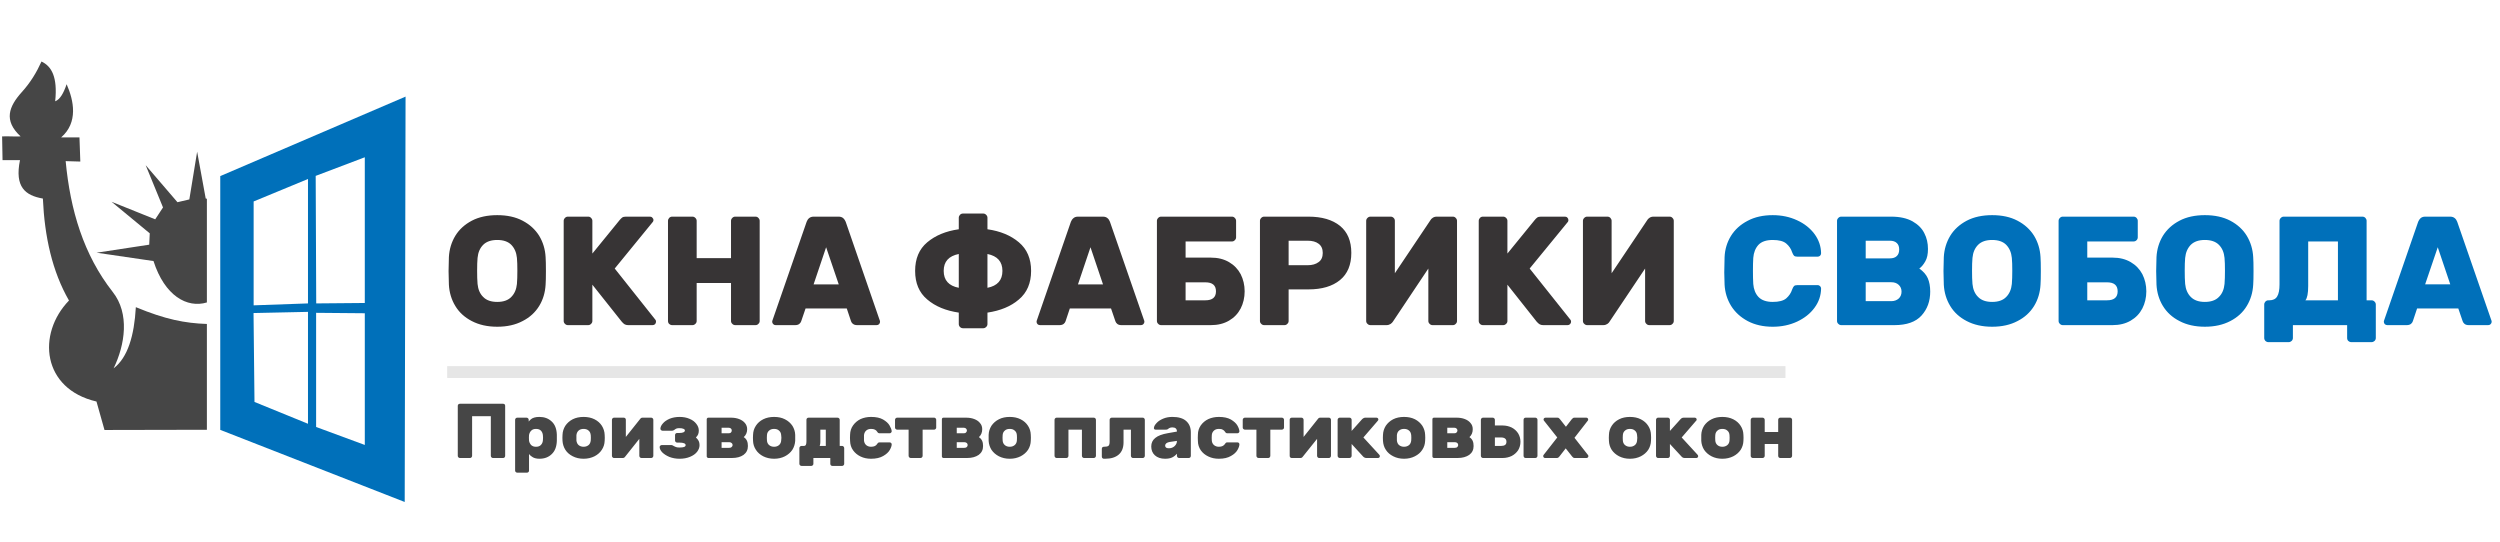
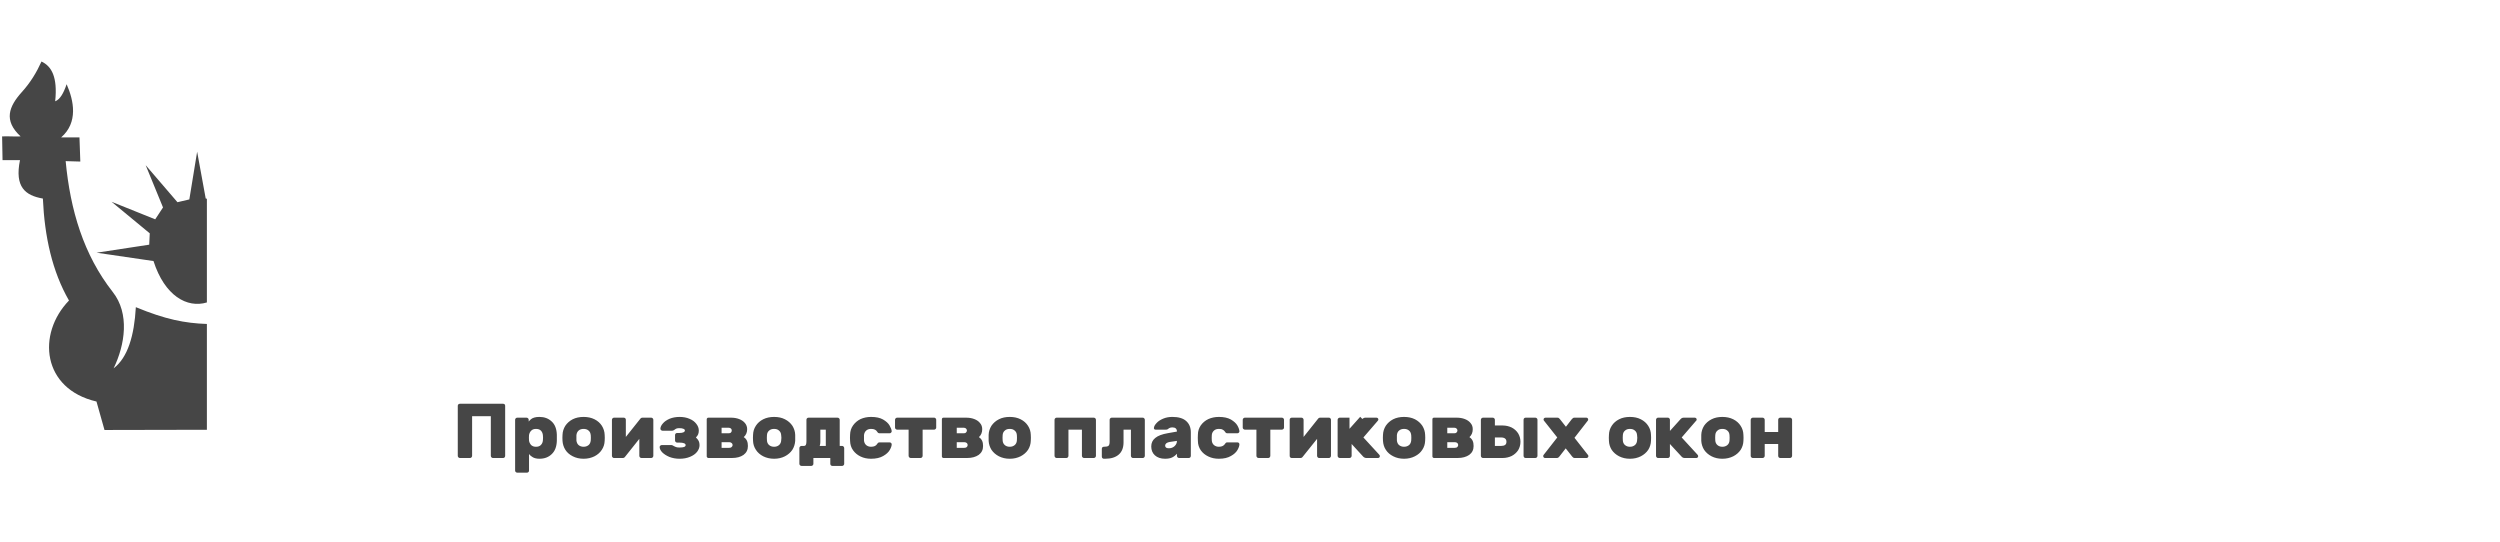
<svg xmlns="http://www.w3.org/2000/svg" xml:space="preserve" width="512px" height="111px" version="1.1" style="shape-rendering:geometricPrecision; text-rendering:geometricPrecision; image-rendering:optimizeQuality; fill-rule:evenodd; clip-rule:evenodd" viewBox="0 0 233.44 50.66">
  <defs>
    <style type="text/css">
   
    .fil0 {fill:none}
    .fil5 {fill:#0070BA}
    .fil4 {fill:#464646}
    .fil1 {fill:#E6E6E6}
    .fil2 {fill:#373435;fill-rule:nonzero}
    .fil3 {fill:#0070BA;fill-rule:nonzero}
   
  </style>
  </defs>
  <g id="Слой_x0020_1">
    <rect class="fil0" width="233.44" height="50.66" />
-     <rect class="fil1" x="41.68" y="34.22" width="125.09" height="1.11" />
-     <path class="fil2" d="M46.36 20.11c0.92,0 1.71,0.17 2.37,0.52 0.67,0.35 1.18,0.82 1.55,1.41 0.36,0.6 0.56,1.26 0.6,1.99 0.02,0.27 0.03,0.71 0.03,1.31 0,0.58 -0.01,1.01 -0.03,1.27 -0.04,0.73 -0.24,1.4 -0.6,1.99 -0.37,0.6 -0.88,1.07 -1.55,1.41 -0.66,0.35 -1.45,0.53 -2.37,0.53 -0.92,0 -1.71,-0.18 -2.38,-0.53 -0.66,-0.34 -1.18,-0.81 -1.54,-1.41 -0.36,-0.59 -0.56,-1.26 -0.6,-1.99 -0.02,-0.52 -0.03,-0.95 -0.03,-1.27 0,-0.33 0.01,-0.77 0.03,-1.31 0.04,-0.73 0.24,-1.39 0.6,-1.99 0.36,-0.59 0.88,-1.06 1.54,-1.41 0.67,-0.35 1.46,-0.52 2.38,-0.52zm1.84 4c-0.05,-0.52 -0.23,-0.92 -0.53,-1.23 -0.3,-0.3 -0.74,-0.45 -1.31,-0.45 -0.57,0 -1.01,0.15 -1.31,0.45 -0.31,0.31 -0.48,0.71 -0.53,1.23 -0.03,0.31 -0.04,0.71 -0.04,1.2 0,0.47 0.01,0.88 0.04,1.23 0.05,0.51 0.22,0.92 0.53,1.22 0.3,0.31 0.74,0.46 1.31,0.46 0.57,0 1.01,-0.15 1.31,-0.46 0.3,-0.3 0.48,-0.71 0.53,-1.22 0.03,-0.35 0.04,-0.76 0.04,-1.23 0,-0.49 -0.01,-0.89 -0.04,-1.2zm12.96 5.8c0.03,0.04 0.04,0.09 0.04,0.16 0,0.09 -0.03,0.16 -0.09,0.23 -0.06,0.06 -0.14,0.09 -0.23,0.09l-2.3 0c-0.12,0 -0.23,-0.03 -0.32,-0.08 -0.08,-0.05 -0.18,-0.14 -0.27,-0.25l-2.74 -3.45 0 3.39c0,0.11 -0.04,0.2 -0.12,0.27 -0.07,0.08 -0.16,0.12 -0.27,0.12l-1.9 0c-0.1,0 -0.2,-0.04 -0.27,-0.12 -0.08,-0.07 -0.12,-0.16 -0.12,-0.27l0 -9.36c0,-0.1 0.04,-0.19 0.12,-0.27 0.07,-0.08 0.17,-0.12 0.27,-0.12l1.9 0c0.11,0 0.2,0.04 0.27,0.12 0.08,0.08 0.12,0.17 0.12,0.27l0 3.06 2.55 -3.13c0.08,-0.09 0.15,-0.17 0.23,-0.23 0.08,-0.06 0.19,-0.09 0.35,-0.09l2.26 0c0.08,0 0.16,0.03 0.22,0.1 0.06,0.06 0.1,0.13 0.1,0.22 0,0.06 -0.02,0.11 -0.05,0.16l-3.57 4.37 3.82 4.81zm9.34 -9.66c0.11,0 0.2,0.04 0.27,0.12 0.08,0.08 0.12,0.17 0.12,0.27l0 9.36c0,0.11 -0.04,0.2 -0.12,0.27 -0.07,0.08 -0.16,0.12 -0.27,0.12l-1.9 0c-0.1,0 -0.2,-0.04 -0.27,-0.12 -0.08,-0.07 -0.12,-0.16 -0.12,-0.27l0 -3.55 -3.21 0 0 3.55c0,0.11 -0.04,0.2 -0.12,0.27 -0.08,0.08 -0.17,0.12 -0.27,0.12l-1.9 0c-0.11,0 -0.2,-0.04 -0.28,-0.11 -0.07,-0.07 -0.11,-0.16 -0.11,-0.28l0 -9.36c0,-0.1 0.04,-0.19 0.11,-0.27 0.08,-0.08 0.17,-0.12 0.28,-0.12l1.9 0c0.1,0 0.19,0.04 0.27,0.12 0.08,0.08 0.12,0.17 0.12,0.27l0 3.49 3.21 0 0 -3.49c0,-0.1 0.04,-0.19 0.12,-0.27 0.07,-0.08 0.17,-0.12 0.27,-0.12l1.9 0zm11.58 9.6c0.04,0.1 0.06,0.17 0.06,0.22 0,0.09 -0.03,0.16 -0.09,0.23 -0.06,0.06 -0.14,0.09 -0.23,0.09l-1.82 0c-0.17,0 -0.29,-0.04 -0.38,-0.11 -0.1,-0.07 -0.16,-0.16 -0.19,-0.25l-0.4 -1.2 -3.85 0 -0.41 1.2c-0.03,0.09 -0.09,0.18 -0.18,0.25 -0.09,0.07 -0.22,0.11 -0.38,0.11l-1.83 0c-0.09,0 -0.16,-0.03 -0.22,-0.09 -0.07,-0.07 -0.1,-0.14 -0.1,-0.23 0,-0.05 0.02,-0.12 0.06,-0.22l3.16 -9.12c0.05,-0.13 0.12,-0.25 0.23,-0.34 0.11,-0.09 0.25,-0.14 0.42,-0.14l2.35 0c0.17,0 0.31,0.05 0.42,0.14 0.1,0.09 0.18,0.21 0.23,0.34l3.15 9.12zm-3.8 -3.27l-1.18 -3.47 -1.17 3.47 2.35 0zm13.9 -5.15c1.2,0.17 2.19,0.58 2.94,1.22 0.76,0.64 1.14,1.53 1.14,2.67 0,1.14 -0.38,2.03 -1.14,2.67 -0.75,0.65 -1.74,1.05 -2.94,1.23l0 1.07c0,0.1 -0.04,0.2 -0.12,0.27 -0.08,0.08 -0.17,0.12 -0.27,0.12l-1.9 0c-0.11,0 -0.2,-0.04 -0.28,-0.12 -0.07,-0.07 -0.11,-0.17 -0.11,-0.27l0 -1.07c-1.21,-0.18 -2.19,-0.58 -2.95,-1.23 -0.76,-0.64 -1.13,-1.53 -1.13,-2.67 0,-1.14 0.37,-2.03 1.13,-2.67 0.76,-0.64 1.74,-1.05 2.95,-1.22l0 -1.08c0,-0.1 0.04,-0.19 0.11,-0.27 0.08,-0.08 0.17,-0.12 0.28,-0.12l1.9 0c0.1,0 0.19,0.04 0.27,0.12 0.08,0.08 0.12,0.17 0.12,0.27l0 1.08zm-2.68 2.31c-0.94,0.19 -1.41,0.71 -1.41,1.58 0,0.87 0.47,1.4 1.41,1.58l0 -3.16zm2.68 3.16c0.93,-0.18 1.4,-0.71 1.4,-1.58 0,-0.87 -0.47,-1.39 -1.4,-1.58l0 3.16zm14.61 2.95c0.04,0.1 0.06,0.17 0.06,0.22 0,0.09 -0.03,0.16 -0.1,0.23 -0.06,0.06 -0.13,0.09 -0.22,0.09l-1.83 0c-0.16,0 -0.29,-0.04 -0.38,-0.11 -0.09,-0.07 -0.15,-0.16 -0.18,-0.25l-0.41 -1.2 -3.85 0 -0.4 1.2c-0.03,0.09 -0.09,0.18 -0.18,0.25 -0.1,0.07 -0.22,0.11 -0.39,0.11l-1.82 0c-0.09,0 -0.16,-0.03 -0.23,-0.09 -0.06,-0.07 -0.09,-0.14 -0.09,-0.23 0,-0.05 0.02,-0.12 0.06,-0.22l3.15 -9.12c0.05,-0.13 0.13,-0.25 0.24,-0.34 0.1,-0.09 0.24,-0.14 0.42,-0.14l2.34 0c0.17,0 0.32,0.05 0.42,0.14 0.11,0.09 0.18,0.21 0.23,0.34l3.16 9.12zm-3.81 -3.27l-1.17 -3.47 -1.17 3.47 2.34 0zm13.24 0.65c0,0.59 -0.13,1.13 -0.37,1.6 -0.25,0.48 -0.61,0.86 -1.09,1.14 -0.48,0.28 -1.04,0.42 -1.7,0.42l-4.65 0c-0.1,0 -0.2,-0.04 -0.27,-0.12 -0.08,-0.07 -0.12,-0.16 -0.12,-0.27l0 -9.36c0,-0.1 0.04,-0.19 0.12,-0.27 0.07,-0.08 0.17,-0.12 0.27,-0.12l6.62 0c0.11,0 0.2,0.04 0.27,0.12 0.08,0.08 0.12,0.17 0.12,0.27l0 1.54c0,0.11 -0.04,0.2 -0.12,0.27 -0.07,0.08 -0.16,0.12 -0.27,0.12l-4.33 0 0 1.51 2.36 0c0.66,0 1.22,0.14 1.7,0.42 0.48,0.28 0.84,0.66 1.09,1.13 0.24,0.48 0.37,1.01 0.37,1.6zm-5.52 -0.84l0 1.68 1.85 0c0.66,0 0.99,-0.28 0.99,-0.84 0,-0.56 -0.33,-0.84 -0.99,-0.84l-1.85 0zm11.48 -6.14c1.26,0 2.24,0.29 2.95,0.86 0.71,0.58 1.06,1.42 1.06,2.53 0,1.11 -0.35,1.96 -1.06,2.54 -0.71,0.58 -1.69,0.87 -2.95,0.87l-1.85 0 0 2.95c0,0.11 -0.04,0.2 -0.12,0.27 -0.07,0.08 -0.16,0.12 -0.27,0.12l-1.9 0c-0.1,0 -0.2,-0.04 -0.27,-0.12 -0.08,-0.07 -0.12,-0.16 -0.12,-0.27l0 -9.36c0,-0.1 0.04,-0.19 0.12,-0.27 0.07,-0.08 0.17,-0.12 0.27,-0.12l4.14 0zm-0.07 4.54c0.43,0 0.77,-0.1 1.02,-0.29 0.26,-0.18 0.39,-0.47 0.39,-0.86 0,-0.38 -0.13,-0.67 -0.39,-0.86 -0.25,-0.19 -0.59,-0.28 -1.02,-0.28l-1.78 0 0 2.29 1.78 0zm5.87 5.6c-0.11,0 -0.2,-0.04 -0.28,-0.12 -0.08,-0.07 -0.12,-0.16 -0.12,-0.27l0 -9.36c0,-0.1 0.04,-0.19 0.12,-0.27 0.08,-0.08 0.17,-0.12 0.28,-0.12l1.89 0c0.11,0 0.2,0.04 0.28,0.12 0.08,0.08 0.11,0.17 0.11,0.27l0 4.9 3.32 -4.95c0.04,-0.08 0.11,-0.16 0.22,-0.23 0.1,-0.07 0.23,-0.11 0.37,-0.11l1.51 0c0.11,0 0.2,0.04 0.27,0.12 0.08,0.08 0.12,0.17 0.12,0.27l0 9.36c0,0.11 -0.04,0.2 -0.12,0.27 -0.07,0.08 -0.16,0.12 -0.27,0.12l-1.9 0c-0.1,0 -0.2,-0.04 -0.27,-0.12 -0.08,-0.07 -0.12,-0.16 -0.12,-0.27l0 -4.9 -3.31 4.96c-0.04,0.07 -0.12,0.15 -0.22,0.22 -0.11,0.07 -0.23,0.11 -0.38,0.11l-1.5 0zm18.71 -0.48c0.02,0.04 0.04,0.09 0.04,0.16 0,0.09 -0.03,0.16 -0.1,0.23 -0.06,0.06 -0.13,0.09 -0.22,0.09l-2.3 0c-0.13,0 -0.23,-0.03 -0.32,-0.08 -0.09,-0.05 -0.18,-0.14 -0.28,-0.25l-2.73 -3.45 0 3.39c0,0.11 -0.04,0.2 -0.12,0.27 -0.08,0.08 -0.17,0.12 -0.27,0.12l-1.9 0c-0.11,0 -0.2,-0.04 -0.28,-0.12 -0.07,-0.07 -0.11,-0.16 -0.11,-0.27l0 -9.36c0,-0.1 0.04,-0.19 0.11,-0.27 0.08,-0.08 0.17,-0.12 0.28,-0.12l1.9 0c0.1,0 0.19,0.04 0.27,0.12 0.08,0.08 0.12,0.17 0.12,0.27l0 3.06 2.55 -3.13c0.07,-0.09 0.15,-0.17 0.23,-0.23 0.08,-0.06 0.19,-0.09 0.35,-0.09l2.25 0c0.09,0 0.17,0.03 0.23,0.1 0.06,0.06 0.09,0.13 0.09,0.22 0,0.06 -0.01,0.11 -0.04,0.16l-3.58 4.37 3.83 4.81zm1.54 0.48c-0.1,0 -0.19,-0.04 -0.27,-0.12 -0.08,-0.07 -0.12,-0.16 -0.12,-0.27l0 -9.36c0,-0.1 0.04,-0.19 0.12,-0.27 0.08,-0.08 0.17,-0.12 0.27,-0.12l1.9 0c0.11,0 0.2,0.04 0.28,0.12 0.07,0.08 0.11,0.17 0.11,0.27l0 4.9 3.32 -4.95c0.04,-0.08 0.11,-0.16 0.22,-0.23 0.1,-0.07 0.23,-0.11 0.37,-0.11l1.51 0c0.11,0 0.2,0.04 0.27,0.12 0.08,0.08 0.12,0.17 0.12,0.27l0 9.36c0,0.11 -0.04,0.2 -0.12,0.27 -0.07,0.08 -0.16,0.12 -0.27,0.12l-1.9 0c-0.1,0 -0.2,-0.04 -0.27,-0.12 -0.08,-0.07 -0.12,-0.16 -0.12,-0.27l0 -4.9 -3.32 4.96c-0.03,0.07 -0.11,0.15 -0.21,0.22 -0.11,0.07 -0.23,0.11 -0.38,0.11l-1.51 0z" />
-     <path class="fil3" d="M163.76 26.54c0.04,0.5 0.2,0.91 0.48,1.21 0.29,0.31 0.74,0.47 1.34,0.47 0.58,0 1,-0.11 1.26,-0.33 0.26,-0.23 0.45,-0.5 0.55,-0.82 0.06,-0.16 0.12,-0.27 0.18,-0.33 0.06,-0.06 0.16,-0.09 0.32,-0.09l1.89 0c0.09,0 0.16,0.04 0.23,0.1 0.06,0.06 0.09,0.14 0.09,0.22 -0.01,0.65 -0.21,1.25 -0.61,1.79 -0.4,0.55 -0.95,0.98 -1.63,1.3 -0.69,0.32 -1.45,0.48 -2.28,0.48 -0.89,0 -1.68,-0.18 -2.34,-0.53 -0.67,-0.36 -1.18,-0.83 -1.55,-1.42 -0.37,-0.6 -0.57,-1.26 -0.61,-1.98 -0.02,-0.46 -0.03,-0.84 -0.03,-1.14 0,-0.36 0.01,-0.84 0.03,-1.44 0.03,-0.72 0.23,-1.38 0.59,-1.97 0.37,-0.6 0.89,-1.07 1.56,-1.42 0.67,-0.36 1.46,-0.53 2.35,-0.53 0.83,0 1.59,0.16 2.28,0.48 0.68,0.31 1.23,0.75 1.63,1.29 0.4,0.55 0.6,1.14 0.61,1.79 0,0.09 -0.03,0.16 -0.09,0.23 -0.07,0.06 -0.14,0.09 -0.23,0.09l-1.89 0c-0.16,0 -0.26,-0.03 -0.32,-0.09 -0.06,-0.06 -0.12,-0.17 -0.18,-0.33 -0.1,-0.32 -0.29,-0.59 -0.55,-0.81 -0.26,-0.22 -0.68,-0.33 -1.26,-0.33 -0.6,0 -1.05,0.15 -1.34,0.46 -0.28,0.31 -0.44,0.71 -0.48,1.22 -0.02,0.32 -0.03,0.73 -0.03,1.21 0,0.47 0.01,0.87 0.03,1.22zm8.22 3.85c-0.1,0 -0.19,-0.04 -0.27,-0.12 -0.08,-0.07 -0.12,-0.16 -0.12,-0.27l0 -9.36c0,-0.1 0.04,-0.19 0.12,-0.27 0.08,-0.08 0.17,-0.12 0.27,-0.12l4.67 0c0.82,0 1.48,0.15 2,0.44 0.51,0.29 0.88,0.66 1.1,1.11 0.23,0.44 0.34,0.93 0.34,1.47 0,0.48 -0.08,0.87 -0.25,1.16 -0.17,0.3 -0.35,0.52 -0.56,0.67 0.37,0.26 0.63,0.55 0.79,0.9 0.15,0.34 0.23,0.76 0.23,1.25 0,0.9 -0.27,1.64 -0.81,2.24 -0.54,0.6 -1.39,0.9 -2.54,0.9l-4.97 0zm2.29 -7.89l0 1.65 2.25 0c0.29,0 0.51,-0.07 0.66,-0.22 0.15,-0.14 0.22,-0.35 0.22,-0.61 0,-0.26 -0.07,-0.46 -0.22,-0.6 -0.15,-0.15 -0.37,-0.22 -0.66,-0.22l-2.25 0zm2.39 5.65c0.29,0 0.52,-0.09 0.7,-0.25 0.17,-0.16 0.26,-0.38 0.26,-0.64 0,-0.26 -0.09,-0.47 -0.26,-0.63 -0.18,-0.17 -0.41,-0.25 -0.7,-0.25l-2.39 0 0 1.77 2.39 0zm9.43 -8.04c0.92,0 1.71,0.17 2.37,0.52 0.67,0.35 1.18,0.82 1.55,1.41 0.36,0.6 0.56,1.26 0.6,1.99 0.02,0.27 0.03,0.71 0.03,1.31 0,0.58 -0.01,1.01 -0.03,1.27 -0.04,0.73 -0.24,1.4 -0.6,1.99 -0.37,0.6 -0.88,1.07 -1.55,1.41 -0.66,0.35 -1.45,0.53 -2.37,0.53 -0.92,0 -1.71,-0.18 -2.38,-0.53 -0.66,-0.34 -1.18,-0.81 -1.54,-1.41 -0.36,-0.59 -0.56,-1.26 -0.6,-1.99 -0.02,-0.52 -0.03,-0.95 -0.03,-1.27 0,-0.33 0.01,-0.77 0.03,-1.31 0.04,-0.73 0.24,-1.39 0.6,-1.99 0.36,-0.59 0.88,-1.06 1.54,-1.41 0.67,-0.35 1.46,-0.52 2.38,-0.52zm1.84 4c-0.05,-0.52 -0.23,-0.92 -0.53,-1.23 -0.3,-0.3 -0.74,-0.45 -1.31,-0.45 -0.57,0 -1.01,0.15 -1.31,0.45 -0.31,0.31 -0.48,0.71 -0.53,1.23 -0.03,0.31 -0.04,0.71 -0.04,1.2 0,0.47 0.01,0.88 0.04,1.23 0.05,0.51 0.22,0.92 0.53,1.22 0.3,0.31 0.74,0.46 1.31,0.46 0.57,0 1.01,-0.15 1.31,-0.46 0.3,-0.3 0.48,-0.71 0.53,-1.22 0.03,-0.35 0.04,-0.76 0.04,-1.23 0,-0.49 -0.01,-0.89 -0.04,-1.2zm12.57 3.12c0,0.59 -0.13,1.13 -0.37,1.6 -0.25,0.48 -0.61,0.86 -1.09,1.14 -0.48,0.28 -1.04,0.42 -1.7,0.42l-4.65 0c-0.1,0 -0.2,-0.04 -0.27,-0.12 -0.08,-0.07 -0.12,-0.16 -0.12,-0.27l0 -9.36c0,-0.1 0.04,-0.19 0.12,-0.27 0.07,-0.08 0.17,-0.12 0.27,-0.12l6.62 0c0.11,0 0.2,0.04 0.28,0.12 0.07,0.08 0.11,0.17 0.11,0.27l0 1.54c0,0.11 -0.04,0.2 -0.11,0.27 -0.08,0.08 -0.17,0.12 -0.28,0.12l-4.33 0 0 1.51 2.36 0c0.66,0 1.22,0.14 1.7,0.42 0.48,0.28 0.84,0.66 1.09,1.13 0.24,0.48 0.37,1.01 0.37,1.6zm-5.52 -0.84l0 1.68 1.85 0c0.66,0 0.99,-0.28 0.99,-0.84 0,-0.56 -0.33,-0.84 -0.99,-0.84l-1.85 0zm10.99 -6.28c0.92,0 1.71,0.17 2.38,0.52 0.66,0.35 1.18,0.82 1.54,1.41 0.36,0.6 0.56,1.26 0.6,1.99 0.02,0.27 0.03,0.71 0.03,1.31 0,0.58 -0.01,1.01 -0.03,1.27 -0.04,0.73 -0.24,1.4 -0.6,1.99 -0.36,0.6 -0.88,1.07 -1.54,1.41 -0.67,0.35 -1.46,0.53 -2.38,0.53 -0.91,0 -1.71,-0.18 -2.37,-0.53 -0.67,-0.34 -1.18,-0.81 -1.55,-1.41 -0.36,-0.59 -0.56,-1.26 -0.6,-1.99 -0.02,-0.52 -0.03,-0.95 -0.03,-1.27 0,-0.33 0.01,-0.77 0.03,-1.31 0.04,-0.73 0.24,-1.39 0.6,-1.99 0.37,-0.59 0.88,-1.06 1.55,-1.41 0.66,-0.35 1.46,-0.52 2.37,-0.52zm1.84 4c-0.05,-0.52 -0.22,-0.92 -0.53,-1.23 -0.3,-0.3 -0.74,-0.45 -1.31,-0.45 -0.57,0 -1,0.15 -1.31,0.45 -0.3,0.31 -0.48,0.71 -0.53,1.23 -0.03,0.31 -0.04,0.71 -0.04,1.2 0,0.47 0.01,0.88 0.04,1.23 0.05,0.51 0.23,0.92 0.53,1.22 0.31,0.31 0.74,0.46 1.31,0.46 0.57,0 1.01,-0.15 1.31,-0.46 0.31,-0.3 0.48,-0.71 0.53,-1.22 0.03,-0.35 0.04,-0.76 0.04,-1.23 0,-0.49 -0.01,-0.89 -0.04,-1.2zm3.71 4.35c0,-0.1 0.04,-0.19 0.11,-0.27 0.08,-0.08 0.17,-0.12 0.28,-0.12l0.09 0c0.34,0 0.59,-0.12 0.73,-0.36 0.15,-0.24 0.22,-0.62 0.22,-1.14l0 -5.93c0,-0.1 0.04,-0.19 0.12,-0.27 0.08,-0.08 0.17,-0.12 0.27,-0.12l7.36 0c0.11,0 0.2,0.04 0.28,0.12 0.07,0.08 0.11,0.17 0.11,0.27l0 7.43 0.46 0c0.11,0 0.2,0.04 0.28,0.12 0.08,0.08 0.12,0.17 0.12,0.27l0 3.13c0,0.11 -0.04,0.2 -0.12,0.28 -0.08,0.07 -0.17,0.11 -0.28,0.11l-1.89 0c-0.11,0 -0.2,-0.04 -0.28,-0.11 -0.08,-0.08 -0.11,-0.17 -0.11,-0.28l0 -1.2 -5.07 0 0 1.2c0,0.11 -0.04,0.2 -0.12,0.28 -0.08,0.07 -0.17,0.11 -0.27,0.11l-1.9 0c-0.11,0 -0.2,-0.04 -0.28,-0.11 -0.07,-0.08 -0.11,-0.17 -0.11,-0.28l0 -3.13zm6.89 -5.89l-2.78 0 0 4.16c0,0.69 -0.09,1.14 -0.26,1.34l3.04 0 0 -5.5zm14.31 7.28c0.04,0.1 0.06,0.17 0.06,0.22 0,0.09 -0.03,0.16 -0.1,0.23 -0.06,0.06 -0.13,0.09 -0.22,0.09l-1.83 0c-0.16,0 -0.29,-0.04 -0.38,-0.11 -0.09,-0.07 -0.15,-0.16 -0.18,-0.25l-0.41 -1.2 -3.85 0 -0.4 1.2c-0.03,0.09 -0.09,0.18 -0.18,0.25 -0.1,0.07 -0.22,0.11 -0.39,0.11l-1.82 0c-0.09,0 -0.16,-0.03 -0.23,-0.09 -0.06,-0.07 -0.09,-0.14 -0.09,-0.23 0,-0.05 0.02,-0.12 0.06,-0.22l3.15 -9.12c0.05,-0.13 0.13,-0.25 0.23,-0.34 0.11,-0.09 0.25,-0.14 0.42,-0.14l2.35 0c0.17,0 0.31,0.05 0.42,0.14 0.11,0.09 0.18,0.21 0.23,0.34l3.16 9.12zm-3.81 -3.27l-1.17 -3.47 -1.18 3.47 2.35 0z" />
-     <path class="fil4" d="M47.1 42.61c0,0.05 -0.02,0.1 -0.05,0.14 -0.04,0.04 -0.09,0.06 -0.14,0.06l-0.95 0c-0.05,0 -0.1,-0.02 -0.14,-0.06 -0.04,-0.04 -0.06,-0.09 -0.06,-0.14l0 -3.71 -1.75 0 0 3.71c0,0.05 -0.02,0.1 -0.06,0.14 -0.04,0.04 -0.08,0.06 -0.13,0.06l-0.95 0c-0.06,0 -0.1,-0.02 -0.14,-0.06 -0.04,-0.04 -0.06,-0.09 -0.06,-0.14l0 -4.68c0,-0.05 0.02,-0.1 0.06,-0.14 0.04,-0.03 0.08,-0.05 0.14,-0.05l4.04 0c0.05,0 0.1,0.02 0.14,0.05 0.03,0.04 0.05,0.09 0.05,0.14l0 4.68zm107.1 -1.4c-0.01,0.3 -0.1,0.59 -0.26,0.84 -0.17,0.25 -0.4,0.45 -0.69,0.6 -0.3,0.15 -0.63,0.23 -1.02,0.23 -0.38,0 -0.71,-0.08 -1.01,-0.23 -0.29,-0.15 -0.52,-0.35 -0.69,-0.6 -0.16,-0.25 -0.25,-0.54 -0.26,-0.84l-0.01 -0.29 0.01 -0.27c0.01,-0.31 0.09,-0.59 0.26,-0.85 0.16,-0.25 0.39,-0.46 0.69,-0.61 0.29,-0.15 0.63,-0.22 1.01,-0.22 0.39,0 0.73,0.07 1.02,0.22 0.3,0.15 0.53,0.36 0.69,0.61 0.17,0.26 0.25,0.54 0.26,0.85 0.01,0.05 0.01,0.14 0.01,0.27 0,0.14 0,0.24 -0.01,0.29zm-1.97 0.55c0.2,0 0.35,-0.06 0.47,-0.16 0.12,-0.1 0.19,-0.25 0.2,-0.43 0.01,-0.1 0.02,-0.18 0.02,-0.25 0,-0.07 -0.01,-0.15 -0.02,-0.24 -0.01,-0.19 -0.08,-0.33 -0.2,-0.43 -0.12,-0.11 -0.27,-0.16 -0.47,-0.16 -0.19,0 -0.34,0.05 -0.46,0.16 -0.12,0.1 -0.19,0.24 -0.2,0.43 -0.01,0.04 -0.01,0.13 -0.01,0.24 0,0.12 0,0.2 0.01,0.25 0.01,0.18 0.08,0.33 0.2,0.43 0.12,0.1 0.27,0.16 0.46,0.16zm4.75 -2.6c0.08,-0.08 0.17,-0.12 0.28,-0.12l1.04 0c0.04,0 0.08,0.02 0.12,0.05 0.03,0.04 0.05,0.08 0.05,0.12 0,0.03 0,0.05 -0.01,0.07 -0.01,0.02 -0.04,0.05 -0.07,0.08l-1.32 1.53 1.47 1.6c0.05,0.06 0.07,0.1 0.07,0.14 0,0.05 -0.01,0.09 -0.05,0.13 -0.03,0.03 -0.07,0.05 -0.12,0.05l-1.09 0c-0.12,0 -0.22,-0.05 -0.29,-0.13l-1.09 -1.18 0 1.11c0,0.05 -0.02,0.1 -0.06,0.14 -0.03,0.04 -0.08,0.06 -0.13,0.06l-0.92 0c-0.05,0 -0.1,-0.02 -0.13,-0.06 -0.04,-0.04 -0.06,-0.09 -0.06,-0.14l0 -3.37c0,-0.06 0.02,-0.1 0.06,-0.14 0.03,-0.04 0.08,-0.06 0.13,-0.06l0.92 0c0.05,0 0.1,0.02 0.13,0.06 0.04,0.04 0.06,0.08 0.06,0.14l0 1.04 1.01 -1.12zm5.86 2.05c-0.01,0.3 -0.1,0.59 -0.26,0.84 -0.17,0.25 -0.4,0.45 -0.69,0.6 -0.3,0.15 -0.64,0.23 -1.02,0.23 -0.38,0 -0.72,-0.08 -1.01,-0.23 -0.29,-0.15 -0.52,-0.35 -0.69,-0.6 -0.16,-0.25 -0.25,-0.54 -0.27,-0.84l0 -0.29 0 -0.27c0.01,-0.31 0.1,-0.59 0.26,-0.85 0.17,-0.25 0.4,-0.46 0.7,-0.61 0.29,-0.15 0.63,-0.22 1.01,-0.22 0.38,0 0.72,0.07 1.02,0.22 0.3,0.15 0.53,0.36 0.69,0.61 0.17,0.26 0.25,0.54 0.26,0.85 0.01,0.05 0.01,0.14 0.01,0.27 0,0.14 0,0.24 -0.01,0.29zm-1.97 0.55c0.2,0 0.35,-0.06 0.47,-0.16 0.12,-0.1 0.19,-0.25 0.2,-0.43 0.01,-0.1 0.01,-0.18 0.01,-0.25 0,-0.07 0,-0.15 -0.01,-0.24 -0.01,-0.19 -0.08,-0.33 -0.2,-0.43 -0.12,-0.11 -0.27,-0.16 -0.47,-0.16 -0.19,0 -0.35,0.05 -0.46,0.16 -0.12,0.1 -0.19,0.24 -0.2,0.43 -0.01,0.04 -0.01,0.13 -0.01,0.24 0,0.12 0,0.2 0.01,0.25 0.01,0.18 0.08,0.33 0.2,0.43 0.11,0.1 0.27,0.16 0.46,0.16zm6.32 -2.72c0.06,0 0.1,0.02 0.14,0.06 0.04,0.04 0.06,0.08 0.06,0.14l0 3.37c0,0.05 -0.02,0.1 -0.06,0.14 -0.04,0.04 -0.08,0.06 -0.14,0.06l-0.91 0c-0.05,0 -0.1,-0.02 -0.14,-0.06 -0.03,-0.04 -0.05,-0.09 -0.05,-0.14l0 -1.11 -1.26 0 0 1.11c0,0.05 -0.02,0.1 -0.06,0.14 -0.04,0.04 -0.09,0.06 -0.14,0.06l-0.91 0c-0.05,0 -0.1,-0.02 -0.14,-0.06 -0.04,-0.04 -0.06,-0.08 -0.06,-0.14l0 -3.37c0,-0.06 0.02,-0.1 0.06,-0.14 0.04,-0.04 0.09,-0.06 0.14,-0.06l0.91 0c0.05,0 0.1,0.02 0.14,0.06 0.04,0.04 0.06,0.08 0.06,0.14l0 1.14 1.26 0 0 -1.14c0,-0.06 0.02,-0.1 0.05,-0.14 0.04,-0.04 0.09,-0.06 0.14,-0.06l0.91 0zm-117.86 4.95c0,0.05 -0.02,0.1 -0.05,0.13 -0.04,0.04 -0.09,0.06 -0.14,0.06l-0.91 0c-0.06,0 -0.1,-0.02 -0.14,-0.06 -0.04,-0.03 -0.06,-0.08 -0.06,-0.13l0 -4.75c0,-0.06 0.02,-0.1 0.06,-0.14 0.04,-0.04 0.08,-0.06 0.14,-0.06l0.87 0c0.05,0 0.1,0.02 0.14,0.06 0.04,0.04 0.06,0.08 0.06,0.14l0 0.16c0.07,-0.09 0.15,-0.16 0.22,-0.22 0.07,-0.06 0.17,-0.11 0.3,-0.15 0.12,-0.04 0.29,-0.06 0.48,-0.06 0.46,0 0.84,0.14 1.14,0.42 0.31,0.28 0.47,0.69 0.49,1.24 0,0.04 0,0.14 0,0.29 0,0.15 0,0.24 0,0.29 -0.02,0.55 -0.18,0.96 -0.48,1.24 -0.3,0.29 -0.68,0.43 -1.15,0.43 -0.25,0 -0.45,-0.05 -0.6,-0.13 -0.16,-0.09 -0.28,-0.19 -0.37,-0.31l0 1.55zm1.3 -3.27c-0.01,-0.19 -0.07,-0.34 -0.18,-0.46 -0.1,-0.11 -0.26,-0.17 -0.47,-0.17 -0.2,0 -0.35,0.06 -0.45,0.17 -0.11,0.11 -0.17,0.24 -0.2,0.41 -0.01,0.1 -0.01,0.18 -0.01,0.25 0,0.07 0,0.16 0.01,0.26 0.02,0.16 0.09,0.29 0.19,0.41 0.11,0.11 0.26,0.17 0.46,0.17 0.21,0 0.37,-0.06 0.47,-0.18 0.11,-0.11 0.17,-0.27 0.18,-0.45 0.01,-0.1 0.01,-0.17 0.01,-0.21 0,-0.04 0,-0.1 -0.01,-0.2zm5.77 0.49c-0.01,0.3 -0.1,0.59 -0.27,0.84 -0.16,0.25 -0.39,0.45 -0.68,0.6 -0.3,0.15 -0.64,0.23 -1.02,0.23 -0.38,0 -0.72,-0.08 -1.01,-0.23 -0.3,-0.15 -0.53,-0.35 -0.69,-0.6 -0.16,-0.25 -0.25,-0.54 -0.27,-0.84l-0.01 -0.29 0.01 -0.27c0.01,-0.31 0.1,-0.59 0.26,-0.85 0.17,-0.25 0.4,-0.46 0.69,-0.61 0.3,-0.15 0.64,-0.22 1.02,-0.22 0.38,0 0.72,0.07 1.02,0.22 0.3,0.15 0.53,0.36 0.69,0.61 0.16,0.26 0.25,0.54 0.26,0.85 0.01,0.05 0.01,0.14 0.01,0.27 0,0.14 0,0.24 -0.01,0.29zm-1.97 0.55c0.19,0 0.35,-0.06 0.47,-0.16 0.12,-0.1 0.18,-0.25 0.2,-0.43 0.01,-0.1 0.01,-0.18 0.01,-0.25 0,-0.07 0,-0.15 -0.01,-0.24 -0.02,-0.19 -0.08,-0.33 -0.2,-0.43 -0.12,-0.11 -0.28,-0.16 -0.47,-0.16 -0.19,0 -0.35,0.05 -0.47,0.16 -0.11,0.1 -0.18,0.24 -0.2,0.43 0,0.04 0,0.13 0,0.24 0,0.12 0,0.2 0,0.25 0.02,0.18 0.09,0.33 0.2,0.43 0.12,0.1 0.28,0.16 0.47,0.16zm5.41 1.05c-0.05,0 -0.1,-0.02 -0.14,-0.06 -0.04,-0.04 -0.06,-0.09 -0.06,-0.14l0 -1.59 -1.36 1.71c-0.05,0.05 -0.1,0.08 -0.17,0.08l-0.84 0c-0.05,0 -0.1,-0.02 -0.13,-0.06 -0.04,-0.04 -0.06,-0.09 -0.06,-0.14l0 -3.37c0,-0.06 0.02,-0.1 0.06,-0.14 0.04,-0.04 0.08,-0.06 0.14,-0.06l0.91 0c0.05,0 0.1,0.02 0.14,0.06 0.04,0.04 0.05,0.08 0.05,0.14l0 1.6 1.37 -1.72c0.05,-0.05 0.1,-0.08 0.16,-0.08l0.84 0c0.06,0 0.1,0.02 0.14,0.06 0.04,0.04 0.06,0.08 0.06,0.14l0 3.37c0,0.05 -0.02,0.1 -0.06,0.14 -0.04,0.04 -0.08,0.06 -0.14,0.06l-0.91 0zm3.56 -3.84c0.36,0 0.67,0.06 0.94,0.18 0.27,0.11 0.48,0.27 0.63,0.47 0.15,0.19 0.23,0.4 0.23,0.62 0,0.14 -0.02,0.25 -0.06,0.35 -0.04,0.1 -0.11,0.2 -0.21,0.3 0.12,0.11 0.2,0.22 0.26,0.33 0.05,0.11 0.08,0.24 0.08,0.38 0,0.23 -0.08,0.43 -0.23,0.63 -0.16,0.2 -0.37,0.35 -0.66,0.47 -0.29,0.12 -0.61,0.18 -0.98,0.18 -0.34,0 -0.66,-0.06 -0.95,-0.17 -0.28,-0.12 -0.5,-0.26 -0.67,-0.43 -0.16,-0.17 -0.24,-0.34 -0.24,-0.5 0,-0.04 0.02,-0.09 0.06,-0.12 0.04,-0.04 0.08,-0.06 0.14,-0.06l0.87 0c0.06,0 0.11,0.01 0.14,0.03 0.03,0.01 0.07,0.03 0.11,0.06 0.08,0.04 0.15,0.08 0.22,0.1 0.08,0.03 0.18,0.04 0.32,0.04 0.19,0 0.33,-0.02 0.42,-0.05 0.1,-0.04 0.15,-0.09 0.15,-0.18 0,-0.07 -0.05,-0.13 -0.15,-0.17 -0.11,-0.04 -0.24,-0.06 -0.42,-0.06l-0.22 0c-0.06,0 -0.1,-0.02 -0.14,-0.06 -0.04,-0.03 -0.06,-0.08 -0.06,-0.13l0 -0.52c0,-0.05 0.02,-0.1 0.06,-0.14 0.04,-0.03 0.08,-0.05 0.14,-0.05l0.22 0c0.15,0 0.27,-0.02 0.36,-0.06 0.09,-0.04 0.14,-0.1 0.14,-0.17 0,-0.07 -0.05,-0.13 -0.14,-0.16 -0.09,-0.04 -0.21,-0.06 -0.36,-0.06 -0.12,0 -0.21,0.01 -0.27,0.03 -0.07,0.03 -0.13,0.06 -0.19,0.11 -0.05,0.04 -0.09,0.06 -0.12,0.07 -0.04,0.02 -0.08,0.03 -0.13,0.03l-0.88 0c-0.05,0 -0.1,-0.02 -0.14,-0.06 -0.04,-0.03 -0.06,-0.08 -0.06,-0.12 0,-0.16 0.08,-0.33 0.23,-0.5 0.15,-0.18 0.36,-0.32 0.63,-0.44 0.27,-0.11 0.59,-0.17 0.93,-0.17zm2.69 3.84c-0.04,0 -0.07,-0.02 -0.1,-0.05 -0.03,-0.03 -0.05,-0.06 -0.05,-0.1l0 -3.47c0,-0.04 0.02,-0.08 0.05,-0.11 0.03,-0.03 0.06,-0.04 0.1,-0.04l2.11 0c0.28,0 0.54,0.04 0.77,0.13 0.23,0.09 0.41,0.21 0.55,0.38 0.13,0.16 0.2,0.35 0.2,0.57 0,0.3 -0.11,0.55 -0.32,0.74 0.15,0.09 0.24,0.21 0.3,0.34 0.06,0.13 0.09,0.29 0.09,0.49 0,0.36 -0.14,0.63 -0.41,0.83 -0.27,0.19 -0.63,0.29 -1.08,0.29l-2.21 0zm1.24 -2.83l0 0.52 0.65 0c0.1,0 0.18,-0.02 0.23,-0.08 0.05,-0.05 0.07,-0.11 0.07,-0.18 0,-0.07 -0.02,-0.13 -0.07,-0.18 -0.05,-0.05 -0.13,-0.08 -0.23,-0.08l-0.65 0zm0.71 1.88c0.1,0 0.18,-0.02 0.23,-0.08 0.06,-0.05 0.09,-0.11 0.09,-0.18 0,-0.08 -0.03,-0.14 -0.09,-0.19 -0.05,-0.05 -0.13,-0.08 -0.23,-0.08l-0.71 0 0 0.53 0.71 0zm6.17 -0.65c-0.02,0.3 -0.11,0.59 -0.27,0.84 -0.17,0.25 -0.4,0.45 -0.69,0.6 -0.29,0.15 -0.63,0.23 -1.01,0.23 -0.38,0 -0.72,-0.08 -1.02,-0.23 -0.29,-0.15 -0.52,-0.35 -0.68,-0.6 -0.17,-0.25 -0.26,-0.54 -0.27,-0.84l-0.01 -0.29 0.01 -0.27c0.01,-0.31 0.09,-0.59 0.26,-0.85 0.16,-0.25 0.39,-0.46 0.69,-0.61 0.3,-0.15 0.64,-0.22 1.02,-0.22 0.38,0 0.72,0.07 1.01,0.22 0.3,0.15 0.53,0.36 0.7,0.61 0.16,0.26 0.25,0.54 0.26,0.85 0,0.05 0,0.14 0,0.27 0,0.14 0,0.24 0,0.29zm-1.97 0.55c0.19,0 0.35,-0.06 0.46,-0.16 0.12,-0.1 0.19,-0.25 0.2,-0.43 0.01,-0.1 0.02,-0.18 0.02,-0.25 0,-0.07 -0.01,-0.15 -0.02,-0.24 -0.01,-0.19 -0.08,-0.33 -0.2,-0.43 -0.11,-0.11 -0.27,-0.16 -0.46,-0.16 -0.2,0 -0.35,0.05 -0.47,0.16 -0.12,0.1 -0.19,0.24 -0.2,0.43 0,0.04 -0.01,0.13 -0.01,0.24 0,0.12 0.01,0.2 0.01,0.25 0.01,0.18 0.08,0.33 0.2,0.43 0.12,0.1 0.27,0.16 0.47,0.16zm5.25 1.05l-1.58 0 0 0.55c0,0.05 -0.02,0.09 -0.06,0.13 -0.04,0.04 -0.08,0.06 -0.14,0.06l-0.91 0c-0.05,0 -0.1,-0.02 -0.14,-0.06 -0.04,-0.04 -0.06,-0.08 -0.06,-0.13l0 -1.48c0,-0.05 0.02,-0.1 0.06,-0.14 0.04,-0.04 0.09,-0.06 0.14,-0.06l0.22 0c0.09,0 0.15,-0.03 0.19,-0.11 0.03,-0.07 0.05,-0.17 0.05,-0.31l0 -2.02c0,-0.06 0.02,-0.1 0.05,-0.14 0.04,-0.04 0.09,-0.06 0.14,-0.06l2.72 0c0.06,0 0.1,0.02 0.14,0.06 0.04,0.04 0.06,0.08 0.06,0.14l0 2.44 0.22 0c0.06,0 0.1,0.02 0.14,0.06 0.04,0.04 0.06,0.09 0.06,0.14l0 1.48c0,0.05 -0.02,0.09 -0.06,0.13 -0.04,0.04 -0.08,0.06 -0.14,0.06l-0.91 0c-0.05,0 -0.1,-0.02 -0.14,-0.06 -0.03,-0.04 -0.05,-0.08 -0.05,-0.13l0 -0.55zm-0.42 -2.65l-0.51 0 0 1.17c0,0.12 -0.02,0.24 -0.06,0.35l0.57 0 0 -1.52zm3.57 1.02c0.02,0.17 0.08,0.31 0.2,0.42 0.12,0.1 0.27,0.16 0.46,0.16 0.15,0 0.27,-0.03 0.36,-0.07 0.08,-0.04 0.16,-0.11 0.21,-0.19 0.03,-0.05 0.06,-0.09 0.09,-0.11 0.04,-0.03 0.08,-0.04 0.12,-0.04l0.95 0c0.06,0 0.1,0.02 0.14,0.05 0.04,0.04 0.06,0.08 0.06,0.13 0,0.14 -0.06,0.32 -0.18,0.53 -0.12,0.21 -0.33,0.4 -0.61,0.56 -0.29,0.17 -0.67,0.26 -1.14,0.26 -0.36,0 -0.69,-0.07 -0.98,-0.21 -0.29,-0.14 -0.52,-0.33 -0.7,-0.58 -0.18,-0.25 -0.27,-0.54 -0.28,-0.88l-0.01 -0.29 0.01 -0.29c0.01,-0.33 0.1,-0.62 0.28,-0.87 0.18,-0.25 0.41,-0.45 0.7,-0.59 0.29,-0.13 0.62,-0.2 0.98,-0.2 0.47,0 0.84,0.08 1.12,0.24 0.29,0.17 0.49,0.35 0.61,0.56 0.12,0.21 0.19,0.39 0.2,0.53 0,0.05 -0.01,0.1 -0.06,0.14 -0.04,0.04 -0.08,0.06 -0.14,0.06l-0.95 0c-0.04,0 -0.08,-0.02 -0.12,-0.04 -0.03,-0.02 -0.06,-0.06 -0.09,-0.11 -0.05,-0.09 -0.13,-0.15 -0.21,-0.19 -0.09,-0.05 -0.21,-0.07 -0.36,-0.07 -0.19,0 -0.34,0.05 -0.46,0.16 -0.12,0.11 -0.18,0.25 -0.2,0.42 0,0.05 0,0.13 0,0.25 0,0.12 0,0.21 0,0.26zm6.56 -2.14c0.05,0 0.1,0.02 0.13,0.06 0.04,0.04 0.06,0.08 0.06,0.14l0 0.73c0,0.05 -0.02,0.1 -0.06,0.13 -0.03,0.04 -0.08,0.06 -0.13,0.06l-1.08 0 0 2.45c0,0.05 -0.02,0.1 -0.06,0.14 -0.04,0.04 -0.08,0.06 -0.14,0.06l-0.91 0c-0.05,0 -0.1,-0.02 -0.14,-0.06 -0.04,-0.04 -0.06,-0.09 -0.06,-0.14l0 -2.45 -1.07 0c-0.06,0 -0.1,-0.02 -0.14,-0.06 -0.04,-0.03 -0.06,-0.08 -0.06,-0.13l0 -0.73c0,-0.06 0.02,-0.1 0.06,-0.14 0.04,-0.04 0.08,-0.06 0.14,-0.06l3.46 0zm0.87 3.77c-0.04,0 -0.08,-0.02 -0.11,-0.05 -0.02,-0.03 -0.04,-0.06 -0.04,-0.1l0 -3.47c0,-0.04 0.02,-0.08 0.04,-0.11 0.03,-0.03 0.07,-0.04 0.11,-0.04l2.1 0c0.29,0 0.55,0.04 0.78,0.13 0.23,0.09 0.41,0.21 0.54,0.38 0.14,0.16 0.2,0.35 0.2,0.57 0,0.3 -0.1,0.55 -0.31,0.74 0.14,0.09 0.24,0.21 0.3,0.34 0.06,0.13 0.09,0.29 0.09,0.49 0,0.36 -0.14,0.63 -0.41,0.83 -0.28,0.19 -0.63,0.29 -1.08,0.29l-2.21 0zm1.24 -2.83l0 0.52 0.65 0c0.1,0 0.17,-0.02 0.22,-0.08 0.05,-0.05 0.08,-0.11 0.08,-0.18 0,-0.07 -0.03,-0.13 -0.08,-0.18 -0.05,-0.05 -0.12,-0.08 -0.22,-0.08l-0.65 0zm0.7 1.88c0.1,0 0.18,-0.02 0.24,-0.08 0.05,-0.05 0.08,-0.11 0.08,-0.18 0,-0.08 -0.03,-0.14 -0.08,-0.19 -0.06,-0.05 -0.14,-0.08 -0.24,-0.08l-0.7 0 0 0.53 0.7 0zm6.22 -0.65c-0.01,0.3 -0.1,0.59 -0.26,0.84 -0.17,0.25 -0.4,0.45 -0.69,0.6 -0.3,0.15 -0.63,0.23 -1.02,0.23 -0.38,0 -0.71,-0.08 -1.01,-0.23 -0.29,-0.15 -0.52,-0.35 -0.69,-0.6 -0.16,-0.25 -0.25,-0.54 -0.27,-0.84l0 -0.29 0 -0.27c0.01,-0.31 0.1,-0.59 0.26,-0.85 0.17,-0.25 0.4,-0.46 0.7,-0.61 0.29,-0.15 0.63,-0.22 1.01,-0.22 0.39,0 0.72,0.07 1.02,0.22 0.3,0.15 0.53,0.36 0.69,0.61 0.17,0.26 0.25,0.54 0.26,0.85 0.01,0.05 0.01,0.14 0.01,0.27 0,0.14 0,0.24 -0.01,0.29zm-1.97 0.55c0.2,0 0.35,-0.06 0.47,-0.16 0.12,-0.1 0.19,-0.25 0.2,-0.43 0.01,-0.1 0.01,-0.18 0.01,-0.25 0,-0.07 0,-0.15 -0.01,-0.24 -0.01,-0.19 -0.08,-0.33 -0.2,-0.43 -0.12,-0.11 -0.27,-0.16 -0.47,-0.16 -0.19,0 -0.35,0.05 -0.46,0.16 -0.12,0.1 -0.19,0.24 -0.2,0.43 -0.01,0.04 -0.01,0.13 -0.01,0.24 0,0.12 0,0.2 0.01,0.25 0.01,0.18 0.08,0.33 0.2,0.43 0.11,0.1 0.27,0.16 0.46,0.16zm7.86 -2.72c0.05,0 0.1,0.02 0.14,0.06 0.04,0.04 0.06,0.08 0.06,0.14l0 3.37c0,0.05 -0.02,0.1 -0.06,0.14 -0.04,0.04 -0.09,0.06 -0.14,0.06l-0.91 0c-0.06,0 -0.1,-0.02 -0.14,-0.06 -0.04,-0.04 -0.06,-0.09 -0.06,-0.14l0 -2.45 -1.26 0 0 2.45c0,0.05 -0.02,0.1 -0.06,0.14 -0.03,0.04 -0.08,0.06 -0.13,0.06l-0.92 0c-0.05,0 -0.09,-0.02 -0.13,-0.06 -0.04,-0.04 -0.06,-0.09 -0.06,-0.14l0 -3.37c0,-0.06 0.02,-0.1 0.06,-0.14 0.04,-0.04 0.08,-0.06 0.13,-0.06l3.48 0zm2.78 2.3c0,0.51 -0.15,0.89 -0.45,1.15 -0.3,0.26 -0.72,0.39 -1.27,0.39l-0.12 0c-0.05,0 -0.1,-0.02 -0.14,-0.06 -0.03,-0.04 -0.05,-0.08 -0.05,-0.14l0 -0.73c0,-0.05 0.02,-0.1 0.05,-0.14 0.04,-0.04 0.09,-0.05 0.14,-0.05 0.21,0 0.36,-0.03 0.43,-0.09 0.07,-0.06 0.11,-0.18 0.11,-0.36l0 -2.07c0,-0.06 0.02,-0.1 0.06,-0.14 0.03,-0.04 0.08,-0.06 0.13,-0.06l2.91 0c0.05,0 0.1,0.02 0.13,0.06 0.04,0.04 0.06,0.08 0.06,0.14l0 3.37c0,0.05 -0.02,0.1 -0.06,0.14 -0.03,0.04 -0.08,0.06 -0.13,0.06l-0.92 0c-0.05,0 -0.09,-0.02 -0.13,-0.06 -0.04,-0.04 -0.06,-0.09 -0.06,-0.14l0 -2.45 -0.69 0 0 1.18zm4.99 -1c0,-0.26 -0.14,-0.39 -0.42,-0.39 -0.16,0 -0.29,0.04 -0.39,0.13 -0.04,0.03 -0.08,0.06 -0.12,0.07 -0.04,0.01 -0.08,0.01 -0.14,0.01l-0.92 0c-0.05,0 -0.09,-0.01 -0.12,-0.04 -0.03,-0.03 -0.05,-0.07 -0.04,-0.12 0.01,-0.15 0.1,-0.3 0.25,-0.46 0.15,-0.17 0.36,-0.3 0.62,-0.41 0.26,-0.11 0.55,-0.16 0.86,-0.16 0.57,0 1.01,0.13 1.29,0.39 0.29,0.26 0.43,0.61 0.43,1.06l0 2.19c0,0.05 -0.02,0.1 -0.05,0.14 -0.04,0.04 -0.09,0.06 -0.14,0.06l-0.91 0c-0.06,0 -0.1,-0.02 -0.14,-0.06 -0.04,-0.04 -0.06,-0.09 -0.06,-0.14l0 -0.2c-0.13,0.15 -0.28,0.27 -0.45,0.35 -0.17,0.08 -0.39,0.12 -0.66,0.12 -0.4,0 -0.72,-0.11 -0.95,-0.32 -0.23,-0.21 -0.34,-0.49 -0.34,-0.83 0,-0.32 0.12,-0.59 0.37,-0.79 0.25,-0.21 0.65,-0.36 1.18,-0.45l0.85 -0.15zm-0.67 0.97c-0.13,0.02 -0.24,0.06 -0.32,0.12 -0.07,0.06 -0.11,0.14 -0.11,0.22 0,0.17 0.11,0.25 0.35,0.25 0.21,0 0.39,-0.07 0.53,-0.2 0.15,-0.14 0.22,-0.3 0.22,-0.49l-0.67 0.1zm3.93 -0.13c0.01,0.17 0.08,0.31 0.2,0.42 0.12,0.1 0.27,0.16 0.46,0.16 0.15,0 0.27,-0.03 0.35,-0.07 0.09,-0.04 0.16,-0.11 0.22,-0.19 0.03,-0.05 0.06,-0.09 0.09,-0.11 0.03,-0.03 0.07,-0.04 0.12,-0.04l0.95 0c0.05,0 0.1,0.02 0.14,0.05 0.03,0.04 0.05,0.08 0.05,0.13 0,0.14 -0.06,0.32 -0.18,0.53 -0.12,0.21 -0.32,0.4 -0.61,0.56 -0.29,0.17 -0.66,0.26 -1.13,0.26 -0.36,0 -0.69,-0.07 -0.98,-0.21 -0.3,-0.14 -0.53,-0.33 -0.71,-0.58 -0.17,-0.25 -0.27,-0.54 -0.27,-0.88l-0.01 -0.29 0.01 -0.29c0,-0.33 0.1,-0.62 0.27,-0.87 0.18,-0.25 0.41,-0.45 0.71,-0.59 0.29,-0.13 0.62,-0.2 0.98,-0.2 0.46,0 0.83,0.08 1.12,0.24 0.28,0.17 0.49,0.35 0.61,0.56 0.12,0.21 0.18,0.39 0.19,0.53 0.01,0.05 -0.01,0.1 -0.05,0.14 -0.04,0.04 -0.09,0.06 -0.14,0.06l-0.95 0c-0.05,0 -0.09,-0.02 -0.12,-0.04 -0.03,-0.02 -0.06,-0.06 -0.09,-0.11 -0.06,-0.09 -0.13,-0.15 -0.22,-0.19 -0.08,-0.05 -0.2,-0.07 -0.35,-0.07 -0.19,0 -0.34,0.05 -0.46,0.16 -0.12,0.11 -0.19,0.25 -0.2,0.42 -0.01,0.05 -0.01,0.13 -0.01,0.25 0,0.12 0,0.21 0.01,0.26zm6.55 -2.14c0.05,0 0.1,0.02 0.14,0.06 0.04,0.04 0.06,0.08 0.06,0.14l0 0.73c0,0.05 -0.02,0.1 -0.06,0.13 -0.04,0.04 -0.09,0.06 -0.14,0.06l-1.08 0 0 2.45c0,0.05 -0.02,0.1 -0.06,0.14 -0.03,0.04 -0.08,0.06 -0.13,0.06l-0.91 0c-0.06,0 -0.1,-0.02 -0.14,-0.06 -0.04,-0.04 -0.06,-0.09 -0.06,-0.14l0 -2.45 -1.08 0c-0.05,0 -0.1,-0.02 -0.14,-0.06 -0.04,-0.03 -0.06,-0.08 -0.06,-0.13l0 -0.73c0,-0.06 0.02,-0.1 0.06,-0.14 0.04,-0.04 0.09,-0.06 0.14,-0.06l3.46 0zm3.48 3.77c-0.05,0 -0.1,-0.02 -0.13,-0.06 -0.04,-0.04 -0.06,-0.09 -0.06,-0.14l0 -1.59 -1.37 1.71c-0.04,0.05 -0.1,0.08 -0.17,0.08l-0.84 0c-0.05,0 -0.09,-0.02 -0.13,-0.06 -0.04,-0.04 -0.05,-0.09 -0.05,-0.14l0 -3.37c0,-0.06 0.01,-0.1 0.05,-0.14 0.04,-0.04 0.09,-0.06 0.14,-0.06l0.91 0c0.06,0 0.1,0.02 0.14,0.06 0.04,0.04 0.06,0.08 0.06,0.14l0 1.6 1.37 -1.72c0.04,-0.05 0.09,-0.08 0.16,-0.08l0.84 0c0.05,0 0.1,0.02 0.13,0.06 0.04,0.04 0.06,0.08 0.06,0.14l0 3.37c0,0.05 -0.02,0.1 -0.06,0.14 -0.03,0.04 -0.08,0.06 -0.13,0.06l-0.92 0zm4.04 -3.65c0.09,-0.08 0.18,-0.12 0.29,-0.12l1.03 0c0.05,0 0.09,0.02 0.13,0.05 0.03,0.04 0.05,0.08 0.05,0.12 0,0.03 -0.01,0.05 -0.02,0.07 -0.01,0.02 -0.03,0.05 -0.06,0.08l-1.32 1.53 1.47 1.6c0.05,0.06 0.07,0.1 0.07,0.14 0,0.05 -0.02,0.09 -0.05,0.13 -0.03,0.03 -0.07,0.05 -0.12,0.05l-1.09 0c-0.12,0 -0.22,-0.05 -0.3,-0.13l-1.08 -1.18 0 1.11c0,0.05 -0.02,0.1 -0.06,0.14 -0.04,0.04 -0.08,0.06 -0.14,0.06l-0.91 0c-0.05,0 -0.1,-0.02 -0.14,-0.06 -0.04,-0.04 -0.06,-0.09 -0.06,-0.14l0 -3.37c0,-0.06 0.02,-0.1 0.06,-0.14 0.04,-0.04 0.09,-0.06 0.14,-0.06l0.91 0c0.06,0 0.1,0.02 0.14,0.06 0.04,0.04 0.06,0.08 0.06,0.14l0 1.04 1 -1.12zm5.87 2.05c-0.01,0.3 -0.1,0.59 -0.27,0.84 -0.16,0.25 -0.39,0.45 -0.69,0.6 -0.29,0.15 -0.63,0.23 -1.01,0.23 -0.38,0 -0.72,-0.08 -1.01,-0.23 -0.3,-0.15 -0.53,-0.35 -0.69,-0.6 -0.17,-0.25 -0.25,-0.54 -0.27,-0.84l-0.01 -0.29 0.01 -0.27c0.01,-0.31 0.1,-0.59 0.26,-0.85 0.17,-0.25 0.4,-0.46 0.69,-0.61 0.3,-0.15 0.64,-0.22 1.02,-0.22 0.38,0 0.72,0.07 1.02,0.22 0.29,0.15 0.52,0.36 0.69,0.61 0.16,0.26 0.25,0.54 0.26,0.85 0,0.05 0.01,0.14 0.01,0.27 0,0.14 -0.01,0.24 -0.01,0.29zm-1.97 0.55c0.19,0 0.35,-0.06 0.47,-0.16 0.12,-0.1 0.18,-0.25 0.2,-0.43 0.01,-0.1 0.01,-0.18 0.01,-0.25 0,-0.07 0,-0.15 -0.01,-0.24 -0.02,-0.19 -0.08,-0.33 -0.2,-0.43 -0.12,-0.11 -0.28,-0.16 -0.47,-0.16 -0.19,0 -0.35,0.05 -0.47,0.16 -0.12,0.1 -0.18,0.24 -0.2,0.43 0,0.04 0,0.13 0,0.24 0,0.12 0,0.2 0,0.25 0.02,0.18 0.08,0.33 0.2,0.43 0.12,0.1 0.28,0.16 0.47,0.16zm2.8 1.05c-0.04,0 -0.08,-0.02 -0.11,-0.05 -0.03,-0.03 -0.04,-0.06 -0.04,-0.1l0 -3.47c0,-0.04 0.01,-0.08 0.04,-0.11 0.03,-0.03 0.07,-0.04 0.11,-0.04l2.1 0c0.29,0 0.55,0.04 0.78,0.13 0.23,0.09 0.41,0.21 0.54,0.38 0.14,0.16 0.2,0.35 0.2,0.57 0,0.3 -0.1,0.55 -0.31,0.74 0.14,0.09 0.24,0.21 0.3,0.34 0.06,0.13 0.09,0.29 0.09,0.49 0,0.36 -0.14,0.63 -0.41,0.83 -0.28,0.19 -0.63,0.29 -1.08,0.29l-2.21 0zm1.24 -2.83l0 0.52 0.65 0c0.1,0 0.17,-0.02 0.22,-0.08 0.05,-0.05 0.08,-0.11 0.08,-0.18 0,-0.07 -0.03,-0.13 -0.08,-0.18 -0.05,-0.05 -0.12,-0.08 -0.22,-0.08l-0.65 0zm0.7 1.88c0.1,0 0.18,-0.02 0.24,-0.08 0.05,-0.05 0.08,-0.11 0.08,-0.18 0,-0.08 -0.03,-0.14 -0.08,-0.19 -0.06,-0.05 -0.14,-0.08 -0.24,-0.08l-0.7 0 0 0.53 0.7 0zm2.64 0.95c-0.05,0 -0.1,-0.02 -0.14,-0.06 -0.04,-0.04 -0.06,-0.09 -0.06,-0.14l0 -3.37c0,-0.06 0.02,-0.1 0.06,-0.14 0.04,-0.04 0.09,-0.06 0.14,-0.06l0.91 0c0.05,0 0.1,0.02 0.14,0.06 0.04,0.04 0.06,0.08 0.06,0.14l0 0.53 0.72 0c0.31,0 0.6,0.07 0.85,0.19 0.25,0.13 0.45,0.31 0.6,0.54 0.14,0.23 0.22,0.49 0.22,0.79 0,0.3 -0.08,0.57 -0.22,0.8 -0.15,0.22 -0.35,0.4 -0.6,0.53 -0.25,0.12 -0.54,0.19 -0.85,0.19l-1.83 0zm4.89 -3.77c0.06,0 0.1,0.02 0.14,0.06 0.04,0.04 0.06,0.08 0.06,0.14l0 3.37c0,0.05 -0.02,0.1 -0.06,0.14 -0.04,0.04 -0.08,0.06 -0.14,0.06l-0.91 0c-0.05,0 -0.1,-0.02 -0.14,-0.06 -0.03,-0.04 -0.05,-0.09 -0.05,-0.14l0 -3.37c0,-0.06 0.02,-0.1 0.05,-0.14 0.04,-0.04 0.09,-0.06 0.14,-0.06l0.91 0zm-3.19 2.64c0.16,0 0.28,-0.03 0.36,-0.09 0.09,-0.06 0.13,-0.16 0.13,-0.3 0,-0.13 -0.04,-0.23 -0.13,-0.3 -0.08,-0.06 -0.2,-0.1 -0.36,-0.1l-0.59 0 0 0.79 0.59 0zm8.12 0.86c0.02,0.03 0.03,0.06 0.03,0.1 0,0.04 -0.02,0.08 -0.05,0.12 -0.04,0.03 -0.08,0.05 -0.13,0.05l-1.11 0c-0.05,0 -0.09,-0.02 -0.13,-0.04 -0.03,-0.03 -0.06,-0.06 -0.1,-0.1l-0.6 -0.76 -0.59 0.76c-0.04,0.04 -0.07,0.07 -0.1,0.1 -0.04,0.02 -0.08,0.04 -0.13,0.04l-1.11 0c-0.05,0 -0.09,-0.02 -0.12,-0.05 -0.04,-0.04 -0.05,-0.08 -0.05,-0.12 0,-0.04 0,-0.07 0.02,-0.1l1.29 -1.65 -1.25 -1.58c-0.02,-0.03 -0.03,-0.06 -0.03,-0.1 0,-0.05 0.02,-0.08 0.05,-0.12 0.04,-0.03 0.08,-0.05 0.13,-0.05l1.12 0c0.05,0 0.09,0.01 0.13,0.04 0.03,0.03 0.07,0.06 0.1,0.1l0.56 0.71 0.55 -0.71c0.04,-0.04 0.07,-0.07 0.11,-0.1 0.03,-0.03 0.07,-0.04 0.13,-0.04l1.12 0c0.05,0 0.09,0.02 0.12,0.05 0.03,0.04 0.05,0.07 0.05,0.12 0,0.04 -0.01,0.07 -0.03,0.1l-1.25 1.61 1.27 1.62z" />
+     <path class="fil4" d="M47.1 42.61c0,0.05 -0.02,0.1 -0.05,0.14 -0.04,0.04 -0.09,0.06 -0.14,0.06l-0.95 0c-0.05,0 -0.1,-0.02 -0.14,-0.06 -0.04,-0.04 -0.06,-0.09 -0.06,-0.14l0 -3.71 -1.75 0 0 3.71c0,0.05 -0.02,0.1 -0.06,0.14 -0.04,0.04 -0.08,0.06 -0.13,0.06l-0.95 0c-0.06,0 -0.1,-0.02 -0.14,-0.06 -0.04,-0.04 -0.06,-0.09 -0.06,-0.14l0 -4.68c0,-0.05 0.02,-0.1 0.06,-0.14 0.04,-0.03 0.08,-0.05 0.14,-0.05l4.04 0c0.05,0 0.1,0.02 0.14,0.05 0.03,0.04 0.05,0.09 0.05,0.14l0 4.68zm107.1 -1.4c-0.01,0.3 -0.1,0.59 -0.26,0.84 -0.17,0.25 -0.4,0.45 -0.69,0.6 -0.3,0.15 -0.63,0.23 -1.02,0.23 -0.38,0 -0.71,-0.08 -1.01,-0.23 -0.29,-0.15 -0.52,-0.35 -0.69,-0.6 -0.16,-0.25 -0.25,-0.54 -0.26,-0.84l-0.01 -0.29 0.01 -0.27c0.01,-0.31 0.09,-0.59 0.26,-0.85 0.16,-0.25 0.39,-0.46 0.69,-0.61 0.29,-0.15 0.63,-0.22 1.01,-0.22 0.39,0 0.73,0.07 1.02,0.22 0.3,0.15 0.53,0.36 0.69,0.61 0.17,0.26 0.25,0.54 0.26,0.85 0.01,0.05 0.01,0.14 0.01,0.27 0,0.14 0,0.24 -0.01,0.29zm-1.97 0.55c0.2,0 0.35,-0.06 0.47,-0.16 0.12,-0.1 0.19,-0.25 0.2,-0.43 0.01,-0.1 0.02,-0.18 0.02,-0.25 0,-0.07 -0.01,-0.15 -0.02,-0.24 -0.01,-0.19 -0.08,-0.33 -0.2,-0.43 -0.12,-0.11 -0.27,-0.16 -0.47,-0.16 -0.19,0 -0.34,0.05 -0.46,0.16 -0.12,0.1 -0.19,0.24 -0.2,0.43 -0.01,0.04 -0.01,0.13 -0.01,0.24 0,0.12 0,0.2 0.01,0.25 0.01,0.18 0.08,0.33 0.2,0.43 0.12,0.1 0.27,0.16 0.46,0.16zm4.75 -2.6c0.08,-0.08 0.17,-0.12 0.28,-0.12l1.04 0c0.04,0 0.08,0.02 0.12,0.05 0.03,0.04 0.05,0.08 0.05,0.12 0,0.03 0,0.05 -0.01,0.07 -0.01,0.02 -0.04,0.05 -0.07,0.08l-1.32 1.53 1.47 1.6c0.05,0.06 0.07,0.1 0.07,0.14 0,0.05 -0.01,0.09 -0.05,0.13 -0.03,0.03 -0.07,0.05 -0.12,0.05l-1.09 0c-0.12,0 -0.22,-0.05 -0.29,-0.13l-1.09 -1.18 0 1.11c0,0.05 -0.02,0.1 -0.06,0.14 -0.03,0.04 -0.08,0.06 -0.13,0.06l-0.92 0c-0.05,0 -0.1,-0.02 -0.13,-0.06 -0.04,-0.04 -0.06,-0.09 -0.06,-0.14l0 -3.37c0,-0.06 0.02,-0.1 0.06,-0.14 0.03,-0.04 0.08,-0.06 0.13,-0.06l0.92 0c0.05,0 0.1,0.02 0.13,0.06 0.04,0.04 0.06,0.08 0.06,0.14l0 1.04 1.01 -1.12zm5.86 2.05c-0.01,0.3 -0.1,0.59 -0.26,0.84 -0.17,0.25 -0.4,0.45 -0.69,0.6 -0.3,0.15 -0.64,0.23 -1.02,0.23 -0.38,0 -0.72,-0.08 -1.01,-0.23 -0.29,-0.15 -0.52,-0.35 -0.69,-0.6 -0.16,-0.25 -0.25,-0.54 -0.27,-0.84l0 -0.29 0 -0.27c0.01,-0.31 0.1,-0.59 0.26,-0.85 0.17,-0.25 0.4,-0.46 0.7,-0.61 0.29,-0.15 0.63,-0.22 1.01,-0.22 0.38,0 0.72,0.07 1.02,0.22 0.3,0.15 0.53,0.36 0.69,0.61 0.17,0.26 0.25,0.54 0.26,0.85 0.01,0.05 0.01,0.14 0.01,0.27 0,0.14 0,0.24 -0.01,0.29zm-1.97 0.55c0.2,0 0.35,-0.06 0.47,-0.16 0.12,-0.1 0.19,-0.25 0.2,-0.43 0.01,-0.1 0.01,-0.18 0.01,-0.25 0,-0.07 0,-0.15 -0.01,-0.24 -0.01,-0.19 -0.08,-0.33 -0.2,-0.43 -0.12,-0.11 -0.27,-0.16 -0.47,-0.16 -0.19,0 -0.35,0.05 -0.46,0.16 -0.12,0.1 -0.19,0.24 -0.2,0.43 -0.01,0.04 -0.01,0.13 -0.01,0.24 0,0.12 0,0.2 0.01,0.25 0.01,0.18 0.08,0.33 0.2,0.43 0.11,0.1 0.27,0.16 0.46,0.16zm6.32 -2.72c0.06,0 0.1,0.02 0.14,0.06 0.04,0.04 0.06,0.08 0.06,0.14l0 3.37c0,0.05 -0.02,0.1 -0.06,0.14 -0.04,0.04 -0.08,0.06 -0.14,0.06l-0.91 0c-0.05,0 -0.1,-0.02 -0.14,-0.06 -0.03,-0.04 -0.05,-0.09 -0.05,-0.14l0 -1.11 -1.26 0 0 1.11c0,0.05 -0.02,0.1 -0.06,0.14 -0.04,0.04 -0.09,0.06 -0.14,0.06l-0.91 0c-0.05,0 -0.1,-0.02 -0.14,-0.06 -0.04,-0.04 -0.06,-0.08 -0.06,-0.14l0 -3.37c0,-0.06 0.02,-0.1 0.06,-0.14 0.04,-0.04 0.09,-0.06 0.14,-0.06l0.91 0c0.05,0 0.1,0.02 0.14,0.06 0.04,0.04 0.06,0.08 0.06,0.14l0 1.14 1.26 0 0 -1.14c0,-0.06 0.02,-0.1 0.05,-0.14 0.04,-0.04 0.09,-0.06 0.14,-0.06l0.91 0zm-117.86 4.95c0,0.05 -0.02,0.1 -0.05,0.13 -0.04,0.04 -0.09,0.06 -0.14,0.06l-0.91 0c-0.06,0 -0.1,-0.02 -0.14,-0.06 -0.04,-0.03 -0.06,-0.08 -0.06,-0.13l0 -4.75c0,-0.06 0.02,-0.1 0.06,-0.14 0.04,-0.04 0.08,-0.06 0.14,-0.06l0.87 0c0.05,0 0.1,0.02 0.14,0.06 0.04,0.04 0.06,0.08 0.06,0.14l0 0.16c0.07,-0.09 0.15,-0.16 0.22,-0.22 0.07,-0.06 0.17,-0.11 0.3,-0.15 0.12,-0.04 0.29,-0.06 0.48,-0.06 0.46,0 0.84,0.14 1.14,0.42 0.31,0.28 0.47,0.69 0.49,1.24 0,0.04 0,0.14 0,0.29 0,0.15 0,0.24 0,0.29 -0.02,0.55 -0.18,0.96 -0.48,1.24 -0.3,0.29 -0.68,0.43 -1.15,0.43 -0.25,0 -0.45,-0.05 -0.6,-0.13 -0.16,-0.09 -0.28,-0.19 -0.37,-0.31l0 1.55zm1.3 -3.27c-0.01,-0.19 -0.07,-0.34 -0.18,-0.46 -0.1,-0.11 -0.26,-0.17 -0.47,-0.17 -0.2,0 -0.35,0.06 -0.45,0.17 -0.11,0.11 -0.17,0.24 -0.2,0.41 -0.01,0.1 -0.01,0.18 -0.01,0.25 0,0.07 0,0.16 0.01,0.26 0.02,0.16 0.09,0.29 0.19,0.41 0.11,0.11 0.26,0.17 0.46,0.17 0.21,0 0.37,-0.06 0.47,-0.18 0.11,-0.11 0.17,-0.27 0.18,-0.45 0.01,-0.1 0.01,-0.17 0.01,-0.21 0,-0.04 0,-0.1 -0.01,-0.2zm5.77 0.49c-0.01,0.3 -0.1,0.59 -0.27,0.84 -0.16,0.25 -0.39,0.45 -0.68,0.6 -0.3,0.15 -0.64,0.23 -1.02,0.23 -0.38,0 -0.72,-0.08 -1.01,-0.23 -0.3,-0.15 -0.53,-0.35 -0.69,-0.6 -0.16,-0.25 -0.25,-0.54 -0.27,-0.84l-0.01 -0.29 0.01 -0.27c0.01,-0.31 0.1,-0.59 0.26,-0.85 0.17,-0.25 0.4,-0.46 0.69,-0.61 0.3,-0.15 0.64,-0.22 1.02,-0.22 0.38,0 0.72,0.07 1.02,0.22 0.3,0.15 0.53,0.36 0.69,0.61 0.16,0.26 0.25,0.54 0.26,0.85 0.01,0.05 0.01,0.14 0.01,0.27 0,0.14 0,0.24 -0.01,0.29zm-1.97 0.55c0.19,0 0.35,-0.06 0.47,-0.16 0.12,-0.1 0.18,-0.25 0.2,-0.43 0.01,-0.1 0.01,-0.18 0.01,-0.25 0,-0.07 0,-0.15 -0.01,-0.24 -0.02,-0.19 -0.08,-0.33 -0.2,-0.43 -0.12,-0.11 -0.28,-0.16 -0.47,-0.16 -0.19,0 -0.35,0.05 -0.47,0.16 -0.11,0.1 -0.18,0.24 -0.2,0.43 0,0.04 0,0.13 0,0.24 0,0.12 0,0.2 0,0.25 0.02,0.18 0.09,0.33 0.2,0.43 0.12,0.1 0.28,0.16 0.47,0.16zm5.41 1.05c-0.05,0 -0.1,-0.02 -0.14,-0.06 -0.04,-0.04 -0.06,-0.09 -0.06,-0.14l0 -1.59 -1.36 1.71c-0.05,0.05 -0.1,0.08 -0.17,0.08l-0.84 0c-0.05,0 -0.1,-0.02 -0.13,-0.06 -0.04,-0.04 -0.06,-0.09 -0.06,-0.14l0 -3.37c0,-0.06 0.02,-0.1 0.06,-0.14 0.04,-0.04 0.08,-0.06 0.14,-0.06l0.91 0c0.05,0 0.1,0.02 0.14,0.06 0.04,0.04 0.05,0.08 0.05,0.14l0 1.6 1.37 -1.72c0.05,-0.05 0.1,-0.08 0.16,-0.08l0.84 0c0.06,0 0.1,0.02 0.14,0.06 0.04,0.04 0.06,0.08 0.06,0.14l0 3.37c0,0.05 -0.02,0.1 -0.06,0.14 -0.04,0.04 -0.08,0.06 -0.14,0.06l-0.91 0zm3.56 -3.84c0.36,0 0.67,0.06 0.94,0.18 0.27,0.11 0.48,0.27 0.63,0.47 0.15,0.19 0.23,0.4 0.23,0.62 0,0.14 -0.02,0.25 -0.06,0.35 -0.04,0.1 -0.11,0.2 -0.21,0.3 0.12,0.11 0.2,0.22 0.26,0.33 0.05,0.11 0.08,0.24 0.08,0.38 0,0.23 -0.08,0.43 -0.23,0.63 -0.16,0.2 -0.37,0.35 -0.66,0.47 -0.29,0.12 -0.61,0.18 -0.98,0.18 -0.34,0 -0.66,-0.06 -0.95,-0.17 -0.28,-0.12 -0.5,-0.26 -0.67,-0.43 -0.16,-0.17 -0.24,-0.34 -0.24,-0.5 0,-0.04 0.02,-0.09 0.06,-0.12 0.04,-0.04 0.08,-0.06 0.14,-0.06l0.87 0c0.06,0 0.11,0.01 0.14,0.03 0.03,0.01 0.07,0.03 0.11,0.06 0.08,0.04 0.15,0.08 0.22,0.1 0.08,0.03 0.18,0.04 0.32,0.04 0.19,0 0.33,-0.02 0.42,-0.05 0.1,-0.04 0.15,-0.09 0.15,-0.18 0,-0.07 -0.05,-0.13 -0.15,-0.17 -0.11,-0.04 -0.24,-0.06 -0.42,-0.06l-0.22 0c-0.06,0 -0.1,-0.02 -0.14,-0.06 -0.04,-0.03 -0.06,-0.08 -0.06,-0.13l0 -0.52c0,-0.05 0.02,-0.1 0.06,-0.14 0.04,-0.03 0.08,-0.05 0.14,-0.05l0.22 0c0.15,0 0.27,-0.02 0.36,-0.06 0.09,-0.04 0.14,-0.1 0.14,-0.17 0,-0.07 -0.05,-0.13 -0.14,-0.16 -0.09,-0.04 -0.21,-0.06 -0.36,-0.06 -0.12,0 -0.21,0.01 -0.27,0.03 -0.07,0.03 -0.13,0.06 -0.19,0.11 -0.05,0.04 -0.09,0.06 -0.12,0.07 -0.04,0.02 -0.08,0.03 -0.13,0.03l-0.88 0c-0.05,0 -0.1,-0.02 -0.14,-0.06 -0.04,-0.03 -0.06,-0.08 -0.06,-0.12 0,-0.16 0.08,-0.33 0.23,-0.5 0.15,-0.18 0.36,-0.32 0.63,-0.44 0.27,-0.11 0.59,-0.17 0.93,-0.17zm2.69 3.84c-0.04,0 -0.07,-0.02 -0.1,-0.05 -0.03,-0.03 -0.05,-0.06 -0.05,-0.1l0 -3.47c0,-0.04 0.02,-0.08 0.05,-0.11 0.03,-0.03 0.06,-0.04 0.1,-0.04l2.11 0c0.28,0 0.54,0.04 0.77,0.13 0.23,0.09 0.41,0.21 0.55,0.38 0.13,0.16 0.2,0.35 0.2,0.57 0,0.3 -0.11,0.55 -0.32,0.74 0.15,0.09 0.24,0.21 0.3,0.34 0.06,0.13 0.09,0.29 0.09,0.49 0,0.36 -0.14,0.63 -0.41,0.83 -0.27,0.19 -0.63,0.29 -1.08,0.29l-2.21 0zm1.24 -2.83l0 0.52 0.65 0c0.1,0 0.18,-0.02 0.23,-0.08 0.05,-0.05 0.07,-0.11 0.07,-0.18 0,-0.07 -0.02,-0.13 -0.07,-0.18 -0.05,-0.05 -0.13,-0.08 -0.23,-0.08l-0.65 0zm0.71 1.88c0.1,0 0.18,-0.02 0.23,-0.08 0.06,-0.05 0.09,-0.11 0.09,-0.18 0,-0.08 -0.03,-0.14 -0.09,-0.19 -0.05,-0.05 -0.13,-0.08 -0.23,-0.08l-0.71 0 0 0.53 0.71 0zm6.17 -0.65c-0.02,0.3 -0.11,0.59 -0.27,0.84 -0.17,0.25 -0.4,0.45 -0.69,0.6 -0.29,0.15 -0.63,0.23 -1.01,0.23 -0.38,0 -0.72,-0.08 -1.02,-0.23 -0.29,-0.15 -0.52,-0.35 -0.68,-0.6 -0.17,-0.25 -0.26,-0.54 -0.27,-0.84l-0.01 -0.29 0.01 -0.27c0.01,-0.31 0.09,-0.59 0.26,-0.85 0.16,-0.25 0.39,-0.46 0.69,-0.61 0.3,-0.15 0.64,-0.22 1.02,-0.22 0.38,0 0.72,0.07 1.01,0.22 0.3,0.15 0.53,0.36 0.7,0.61 0.16,0.26 0.25,0.54 0.26,0.85 0,0.05 0,0.14 0,0.27 0,0.14 0,0.24 0,0.29zm-1.97 0.55c0.19,0 0.35,-0.06 0.46,-0.16 0.12,-0.1 0.19,-0.25 0.2,-0.43 0.01,-0.1 0.02,-0.18 0.02,-0.25 0,-0.07 -0.01,-0.15 -0.02,-0.24 -0.01,-0.19 -0.08,-0.33 -0.2,-0.43 -0.11,-0.11 -0.27,-0.16 -0.46,-0.16 -0.2,0 -0.35,0.05 -0.47,0.16 -0.12,0.1 -0.19,0.24 -0.2,0.43 0,0.04 -0.01,0.13 -0.01,0.24 0,0.12 0.01,0.2 0.01,0.25 0.01,0.18 0.08,0.33 0.2,0.43 0.12,0.1 0.27,0.16 0.47,0.16zm5.25 1.05l-1.58 0 0 0.55c0,0.05 -0.02,0.09 -0.06,0.13 -0.04,0.04 -0.08,0.06 -0.14,0.06l-0.91 0c-0.05,0 -0.1,-0.02 -0.14,-0.06 -0.04,-0.04 -0.06,-0.08 -0.06,-0.13l0 -1.48c0,-0.05 0.02,-0.1 0.06,-0.14 0.04,-0.04 0.09,-0.06 0.14,-0.06l0.22 0c0.09,0 0.15,-0.03 0.19,-0.11 0.03,-0.07 0.05,-0.17 0.05,-0.31l0 -2.02c0,-0.06 0.02,-0.1 0.05,-0.14 0.04,-0.04 0.09,-0.06 0.14,-0.06l2.72 0c0.06,0 0.1,0.02 0.14,0.06 0.04,0.04 0.06,0.08 0.06,0.14l0 2.44 0.22 0c0.06,0 0.1,0.02 0.14,0.06 0.04,0.04 0.06,0.09 0.06,0.14l0 1.48c0,0.05 -0.02,0.09 -0.06,0.13 -0.04,0.04 -0.08,0.06 -0.14,0.06l-0.91 0c-0.05,0 -0.1,-0.02 -0.14,-0.06 -0.03,-0.04 -0.05,-0.08 -0.05,-0.13l0 -0.55zm-0.42 -2.65l-0.51 0 0 1.17c0,0.12 -0.02,0.24 -0.06,0.35l0.57 0 0 -1.52zm3.57 1.02c0.02,0.17 0.08,0.31 0.2,0.42 0.12,0.1 0.27,0.16 0.46,0.16 0.15,0 0.27,-0.03 0.36,-0.07 0.08,-0.04 0.16,-0.11 0.21,-0.19 0.03,-0.05 0.06,-0.09 0.09,-0.11 0.04,-0.03 0.08,-0.04 0.12,-0.04l0.95 0c0.06,0 0.1,0.02 0.14,0.05 0.04,0.04 0.06,0.08 0.06,0.13 0,0.14 -0.06,0.32 -0.18,0.53 -0.12,0.21 -0.33,0.4 -0.61,0.56 -0.29,0.17 -0.67,0.26 -1.14,0.26 -0.36,0 -0.69,-0.07 -0.98,-0.21 -0.29,-0.14 -0.52,-0.33 -0.7,-0.58 -0.18,-0.25 -0.27,-0.54 -0.28,-0.88l-0.01 -0.29 0.01 -0.29c0.01,-0.33 0.1,-0.62 0.28,-0.87 0.18,-0.25 0.41,-0.45 0.7,-0.59 0.29,-0.13 0.62,-0.2 0.98,-0.2 0.47,0 0.84,0.08 1.12,0.24 0.29,0.17 0.49,0.35 0.61,0.56 0.12,0.21 0.19,0.39 0.2,0.53 0,0.05 -0.01,0.1 -0.06,0.14 -0.04,0.04 -0.08,0.06 -0.14,0.06l-0.95 0c-0.04,0 -0.08,-0.02 -0.12,-0.04 -0.03,-0.02 -0.06,-0.06 -0.09,-0.11 -0.05,-0.09 -0.13,-0.15 -0.21,-0.19 -0.09,-0.05 -0.21,-0.07 -0.36,-0.07 -0.19,0 -0.34,0.05 -0.46,0.16 -0.12,0.11 -0.18,0.25 -0.2,0.42 0,0.05 0,0.13 0,0.25 0,0.12 0,0.21 0,0.26zm6.56 -2.14c0.05,0 0.1,0.02 0.13,0.06 0.04,0.04 0.06,0.08 0.06,0.14l0 0.73c0,0.05 -0.02,0.1 -0.06,0.13 -0.03,0.04 -0.08,0.06 -0.13,0.06l-1.08 0 0 2.45c0,0.05 -0.02,0.1 -0.06,0.14 -0.04,0.04 -0.08,0.06 -0.14,0.06l-0.91 0c-0.05,0 -0.1,-0.02 -0.14,-0.06 -0.04,-0.04 -0.06,-0.09 -0.06,-0.14l0 -2.45 -1.07 0c-0.06,0 -0.1,-0.02 -0.14,-0.06 -0.04,-0.03 -0.06,-0.08 -0.06,-0.13l0 -0.73c0,-0.06 0.02,-0.1 0.06,-0.14 0.04,-0.04 0.08,-0.06 0.14,-0.06l3.46 0zm0.87 3.77c-0.04,0 -0.08,-0.02 -0.11,-0.05 -0.02,-0.03 -0.04,-0.06 -0.04,-0.1l0 -3.47c0,-0.04 0.02,-0.08 0.04,-0.11 0.03,-0.03 0.07,-0.04 0.11,-0.04l2.1 0c0.29,0 0.55,0.04 0.78,0.13 0.23,0.09 0.41,0.21 0.54,0.38 0.14,0.16 0.2,0.35 0.2,0.57 0,0.3 -0.1,0.55 -0.31,0.74 0.14,0.09 0.24,0.21 0.3,0.34 0.06,0.13 0.09,0.29 0.09,0.49 0,0.36 -0.14,0.63 -0.41,0.83 -0.28,0.19 -0.63,0.29 -1.08,0.29l-2.21 0zm1.24 -2.83l0 0.52 0.65 0c0.1,0 0.17,-0.02 0.22,-0.08 0.05,-0.05 0.08,-0.11 0.08,-0.18 0,-0.07 -0.03,-0.13 -0.08,-0.18 -0.05,-0.05 -0.12,-0.08 -0.22,-0.08l-0.65 0zm0.7 1.88c0.1,0 0.18,-0.02 0.24,-0.08 0.05,-0.05 0.08,-0.11 0.08,-0.18 0,-0.08 -0.03,-0.14 -0.08,-0.19 -0.06,-0.05 -0.14,-0.08 -0.24,-0.08l-0.7 0 0 0.53 0.7 0zm6.22 -0.65c-0.01,0.3 -0.1,0.59 -0.26,0.84 -0.17,0.25 -0.4,0.45 -0.69,0.6 -0.3,0.15 -0.63,0.23 -1.02,0.23 -0.38,0 -0.71,-0.08 -1.01,-0.23 -0.29,-0.15 -0.52,-0.35 -0.69,-0.6 -0.16,-0.25 -0.25,-0.54 -0.27,-0.84l0 -0.29 0 -0.27c0.01,-0.31 0.1,-0.59 0.26,-0.85 0.17,-0.25 0.4,-0.46 0.7,-0.61 0.29,-0.15 0.63,-0.22 1.01,-0.22 0.39,0 0.72,0.07 1.02,0.22 0.3,0.15 0.53,0.36 0.69,0.61 0.17,0.26 0.25,0.54 0.26,0.85 0.01,0.05 0.01,0.14 0.01,0.27 0,0.14 0,0.24 -0.01,0.29zm-1.97 0.55c0.2,0 0.35,-0.06 0.47,-0.16 0.12,-0.1 0.19,-0.25 0.2,-0.43 0.01,-0.1 0.01,-0.18 0.01,-0.25 0,-0.07 0,-0.15 -0.01,-0.24 -0.01,-0.19 -0.08,-0.33 -0.2,-0.43 -0.12,-0.11 -0.27,-0.16 -0.47,-0.16 -0.19,0 -0.35,0.05 -0.46,0.16 -0.12,0.1 -0.19,0.24 -0.2,0.43 -0.01,0.04 -0.01,0.13 -0.01,0.24 0,0.12 0,0.2 0.01,0.25 0.01,0.18 0.08,0.33 0.2,0.43 0.11,0.1 0.27,0.16 0.46,0.16zm7.86 -2.72c0.05,0 0.1,0.02 0.14,0.06 0.04,0.04 0.06,0.08 0.06,0.14l0 3.37c0,0.05 -0.02,0.1 -0.06,0.14 -0.04,0.04 -0.09,0.06 -0.14,0.06l-0.91 0c-0.06,0 -0.1,-0.02 -0.14,-0.06 -0.04,-0.04 -0.06,-0.09 -0.06,-0.14l0 -2.45 -1.26 0 0 2.45c0,0.05 -0.02,0.1 -0.06,0.14 -0.03,0.04 -0.08,0.06 -0.13,0.06l-0.92 0c-0.05,0 -0.09,-0.02 -0.13,-0.06 -0.04,-0.04 -0.06,-0.09 -0.06,-0.14l0 -3.37c0,-0.06 0.02,-0.1 0.06,-0.14 0.04,-0.04 0.08,-0.06 0.13,-0.06l3.48 0zm2.78 2.3c0,0.51 -0.15,0.89 -0.45,1.15 -0.3,0.26 -0.72,0.39 -1.27,0.39l-0.12 0c-0.05,0 -0.1,-0.02 -0.14,-0.06 -0.03,-0.04 -0.05,-0.08 -0.05,-0.14l0 -0.73c0,-0.05 0.02,-0.1 0.05,-0.14 0.04,-0.04 0.09,-0.05 0.14,-0.05 0.21,0 0.36,-0.03 0.43,-0.09 0.07,-0.06 0.11,-0.18 0.11,-0.36l0 -2.07c0,-0.06 0.02,-0.1 0.06,-0.14 0.03,-0.04 0.08,-0.06 0.13,-0.06l2.91 0c0.05,0 0.1,0.02 0.13,0.06 0.04,0.04 0.06,0.08 0.06,0.14l0 3.37c0,0.05 -0.02,0.1 -0.06,0.14 -0.03,0.04 -0.08,0.06 -0.13,0.06l-0.92 0c-0.05,0 -0.09,-0.02 -0.13,-0.06 -0.04,-0.04 -0.06,-0.09 -0.06,-0.14l0 -2.45 -0.69 0 0 1.18zm4.99 -1c0,-0.26 -0.14,-0.39 -0.42,-0.39 -0.16,0 -0.29,0.04 -0.39,0.13 -0.04,0.03 -0.08,0.06 -0.12,0.07 -0.04,0.01 -0.08,0.01 -0.14,0.01l-0.92 0c-0.05,0 -0.09,-0.01 -0.12,-0.04 -0.03,-0.03 -0.05,-0.07 -0.04,-0.12 0.01,-0.15 0.1,-0.3 0.25,-0.46 0.15,-0.17 0.36,-0.3 0.62,-0.41 0.26,-0.11 0.55,-0.16 0.86,-0.16 0.57,0 1.01,0.13 1.29,0.39 0.29,0.26 0.43,0.61 0.43,1.06l0 2.19c0,0.05 -0.02,0.1 -0.05,0.14 -0.04,0.04 -0.09,0.06 -0.14,0.06l-0.91 0c-0.06,0 -0.1,-0.02 -0.14,-0.06 -0.04,-0.04 -0.06,-0.09 -0.06,-0.14l0 -0.2c-0.13,0.15 -0.28,0.27 -0.45,0.35 -0.17,0.08 -0.39,0.12 -0.66,0.12 -0.4,0 -0.72,-0.11 -0.95,-0.32 -0.23,-0.21 -0.34,-0.49 -0.34,-0.83 0,-0.32 0.12,-0.59 0.37,-0.79 0.25,-0.21 0.65,-0.36 1.18,-0.45l0.85 -0.15zm-0.67 0.97c-0.13,0.02 -0.24,0.06 -0.32,0.12 -0.07,0.06 -0.11,0.14 -0.11,0.22 0,0.17 0.11,0.25 0.35,0.25 0.21,0 0.39,-0.07 0.53,-0.2 0.15,-0.14 0.22,-0.3 0.22,-0.49l-0.67 0.1zm3.93 -0.13c0.01,0.17 0.08,0.31 0.2,0.42 0.12,0.1 0.27,0.16 0.46,0.16 0.15,0 0.27,-0.03 0.35,-0.07 0.09,-0.04 0.16,-0.11 0.22,-0.19 0.03,-0.05 0.06,-0.09 0.09,-0.11 0.03,-0.03 0.07,-0.04 0.12,-0.04l0.95 0c0.05,0 0.1,0.02 0.14,0.05 0.03,0.04 0.05,0.08 0.05,0.13 0,0.14 -0.06,0.32 -0.18,0.53 -0.12,0.21 -0.32,0.4 -0.61,0.56 -0.29,0.17 -0.66,0.26 -1.13,0.26 -0.36,0 -0.69,-0.07 -0.98,-0.21 -0.3,-0.14 -0.53,-0.33 -0.71,-0.58 -0.17,-0.25 -0.27,-0.54 -0.27,-0.88l-0.01 -0.29 0.01 -0.29c0,-0.33 0.1,-0.62 0.27,-0.87 0.18,-0.25 0.41,-0.45 0.71,-0.59 0.29,-0.13 0.62,-0.2 0.98,-0.2 0.46,0 0.83,0.08 1.12,0.24 0.28,0.17 0.49,0.35 0.61,0.56 0.12,0.21 0.18,0.39 0.19,0.53 0.01,0.05 -0.01,0.1 -0.05,0.14 -0.04,0.04 -0.09,0.06 -0.14,0.06l-0.95 0c-0.05,0 -0.09,-0.02 -0.12,-0.04 -0.03,-0.02 -0.06,-0.06 -0.09,-0.11 -0.06,-0.09 -0.13,-0.15 -0.22,-0.19 -0.08,-0.05 -0.2,-0.07 -0.35,-0.07 -0.19,0 -0.34,0.05 -0.46,0.16 -0.12,0.11 -0.19,0.25 -0.2,0.42 -0.01,0.05 -0.01,0.13 -0.01,0.25 0,0.12 0,0.21 0.01,0.26zm6.55 -2.14c0.05,0 0.1,0.02 0.14,0.06 0.04,0.04 0.06,0.08 0.06,0.14l0 0.73c0,0.05 -0.02,0.1 -0.06,0.13 -0.04,0.04 -0.09,0.06 -0.14,0.06l-1.08 0 0 2.45c0,0.05 -0.02,0.1 -0.06,0.14 -0.03,0.04 -0.08,0.06 -0.13,0.06l-0.91 0c-0.06,0 -0.1,-0.02 -0.14,-0.06 -0.04,-0.04 -0.06,-0.09 -0.06,-0.14l0 -2.45 -1.08 0c-0.05,0 -0.1,-0.02 -0.14,-0.06 -0.04,-0.03 -0.06,-0.08 -0.06,-0.13l0 -0.73c0,-0.06 0.02,-0.1 0.06,-0.14 0.04,-0.04 0.09,-0.06 0.14,-0.06l3.46 0zm3.48 3.77c-0.05,0 -0.1,-0.02 -0.13,-0.06 -0.04,-0.04 -0.06,-0.09 -0.06,-0.14l0 -1.59 -1.37 1.71c-0.04,0.05 -0.1,0.08 -0.17,0.08l-0.84 0c-0.05,0 -0.09,-0.02 -0.13,-0.06 -0.04,-0.04 -0.05,-0.09 -0.05,-0.14l0 -3.37c0,-0.06 0.01,-0.1 0.05,-0.14 0.04,-0.04 0.09,-0.06 0.14,-0.06l0.91 0c0.06,0 0.1,0.02 0.14,0.06 0.04,0.04 0.06,0.08 0.06,0.14l0 1.6 1.37 -1.72c0.04,-0.05 0.09,-0.08 0.16,-0.08l0.84 0c0.05,0 0.1,0.02 0.13,0.06 0.04,0.04 0.06,0.08 0.06,0.14l0 3.37c0,0.05 -0.02,0.1 -0.06,0.14 -0.03,0.04 -0.08,0.06 -0.13,0.06l-0.92 0zm4.04 -3.65c0.09,-0.08 0.18,-0.12 0.29,-0.12l1.03 0c0.05,0 0.09,0.02 0.13,0.05 0.03,0.04 0.05,0.08 0.05,0.12 0,0.03 -0.01,0.05 -0.02,0.07 -0.01,0.02 -0.03,0.05 -0.06,0.08l-1.32 1.53 1.47 1.6c0.05,0.06 0.07,0.1 0.07,0.14 0,0.05 -0.02,0.09 -0.05,0.13 -0.03,0.03 -0.07,0.05 -0.12,0.05l-1.09 0c-0.12,0 -0.22,-0.05 -0.3,-0.13l-1.08 -1.18 0 1.11c0,0.05 -0.02,0.1 -0.06,0.14 -0.04,0.04 -0.08,0.06 -0.14,0.06l-0.91 0c-0.05,0 -0.1,-0.02 -0.14,-0.06 -0.04,-0.04 -0.06,-0.09 -0.06,-0.14l0 -3.37c0,-0.06 0.02,-0.1 0.06,-0.14 0.04,-0.04 0.09,-0.06 0.14,-0.06l0.91 0l0 1.04 1 -1.12zm5.87 2.05c-0.01,0.3 -0.1,0.59 -0.27,0.84 -0.16,0.25 -0.39,0.45 -0.69,0.6 -0.29,0.15 -0.63,0.23 -1.01,0.23 -0.38,0 -0.72,-0.08 -1.01,-0.23 -0.3,-0.15 -0.53,-0.35 -0.69,-0.6 -0.17,-0.25 -0.25,-0.54 -0.27,-0.84l-0.01 -0.29 0.01 -0.27c0.01,-0.31 0.1,-0.59 0.26,-0.85 0.17,-0.25 0.4,-0.46 0.69,-0.61 0.3,-0.15 0.64,-0.22 1.02,-0.22 0.38,0 0.72,0.07 1.02,0.22 0.29,0.15 0.52,0.36 0.69,0.61 0.16,0.26 0.25,0.54 0.26,0.85 0,0.05 0.01,0.14 0.01,0.27 0,0.14 -0.01,0.24 -0.01,0.29zm-1.97 0.55c0.19,0 0.35,-0.06 0.47,-0.16 0.12,-0.1 0.18,-0.25 0.2,-0.43 0.01,-0.1 0.01,-0.18 0.01,-0.25 0,-0.07 0,-0.15 -0.01,-0.24 -0.02,-0.19 -0.08,-0.33 -0.2,-0.43 -0.12,-0.11 -0.28,-0.16 -0.47,-0.16 -0.19,0 -0.35,0.05 -0.47,0.16 -0.12,0.1 -0.18,0.24 -0.2,0.43 0,0.04 0,0.13 0,0.24 0,0.12 0,0.2 0,0.25 0.02,0.18 0.08,0.33 0.2,0.43 0.12,0.1 0.28,0.16 0.47,0.16zm2.8 1.05c-0.04,0 -0.08,-0.02 -0.11,-0.05 -0.03,-0.03 -0.04,-0.06 -0.04,-0.1l0 -3.47c0,-0.04 0.01,-0.08 0.04,-0.11 0.03,-0.03 0.07,-0.04 0.11,-0.04l2.1 0c0.29,0 0.55,0.04 0.78,0.13 0.23,0.09 0.41,0.21 0.54,0.38 0.14,0.16 0.2,0.35 0.2,0.57 0,0.3 -0.1,0.55 -0.31,0.74 0.14,0.09 0.24,0.21 0.3,0.34 0.06,0.13 0.09,0.29 0.09,0.49 0,0.36 -0.14,0.63 -0.41,0.83 -0.28,0.19 -0.63,0.29 -1.08,0.29l-2.21 0zm1.24 -2.83l0 0.52 0.65 0c0.1,0 0.17,-0.02 0.22,-0.08 0.05,-0.05 0.08,-0.11 0.08,-0.18 0,-0.07 -0.03,-0.13 -0.08,-0.18 -0.05,-0.05 -0.12,-0.08 -0.22,-0.08l-0.65 0zm0.7 1.88c0.1,0 0.18,-0.02 0.24,-0.08 0.05,-0.05 0.08,-0.11 0.08,-0.18 0,-0.08 -0.03,-0.14 -0.08,-0.19 -0.06,-0.05 -0.14,-0.08 -0.24,-0.08l-0.7 0 0 0.53 0.7 0zm2.64 0.95c-0.05,0 -0.1,-0.02 -0.14,-0.06 -0.04,-0.04 -0.06,-0.09 -0.06,-0.14l0 -3.37c0,-0.06 0.02,-0.1 0.06,-0.14 0.04,-0.04 0.09,-0.06 0.14,-0.06l0.91 0c0.05,0 0.1,0.02 0.14,0.06 0.04,0.04 0.06,0.08 0.06,0.14l0 0.53 0.72 0c0.31,0 0.6,0.07 0.85,0.19 0.25,0.13 0.45,0.31 0.6,0.54 0.14,0.23 0.22,0.49 0.22,0.79 0,0.3 -0.08,0.57 -0.22,0.8 -0.15,0.22 -0.35,0.4 -0.6,0.53 -0.25,0.12 -0.54,0.19 -0.85,0.19l-1.83 0zm4.89 -3.77c0.06,0 0.1,0.02 0.14,0.06 0.04,0.04 0.06,0.08 0.06,0.14l0 3.37c0,0.05 -0.02,0.1 -0.06,0.14 -0.04,0.04 -0.08,0.06 -0.14,0.06l-0.91 0c-0.05,0 -0.1,-0.02 -0.14,-0.06 -0.03,-0.04 -0.05,-0.09 -0.05,-0.14l0 -3.37c0,-0.06 0.02,-0.1 0.05,-0.14 0.04,-0.04 0.09,-0.06 0.14,-0.06l0.91 0zm-3.19 2.64c0.16,0 0.28,-0.03 0.36,-0.09 0.09,-0.06 0.13,-0.16 0.13,-0.3 0,-0.13 -0.04,-0.23 -0.13,-0.3 -0.08,-0.06 -0.2,-0.1 -0.36,-0.1l-0.59 0 0 0.79 0.59 0zm8.12 0.86c0.02,0.03 0.03,0.06 0.03,0.1 0,0.04 -0.02,0.08 -0.05,0.12 -0.04,0.03 -0.08,0.05 -0.13,0.05l-1.11 0c-0.05,0 -0.09,-0.02 -0.13,-0.04 -0.03,-0.03 -0.06,-0.06 -0.1,-0.1l-0.6 -0.76 -0.59 0.76c-0.04,0.04 -0.07,0.07 -0.1,0.1 -0.04,0.02 -0.08,0.04 -0.13,0.04l-1.11 0c-0.05,0 -0.09,-0.02 -0.12,-0.05 -0.04,-0.04 -0.05,-0.08 -0.05,-0.12 0,-0.04 0,-0.07 0.02,-0.1l1.29 -1.65 -1.25 -1.58c-0.02,-0.03 -0.03,-0.06 -0.03,-0.1 0,-0.05 0.02,-0.08 0.05,-0.12 0.04,-0.03 0.08,-0.05 0.13,-0.05l1.12 0c0.05,0 0.09,0.01 0.13,0.04 0.03,0.03 0.07,0.06 0.1,0.1l0.56 0.71 0.55 -0.71c0.04,-0.04 0.07,-0.07 0.11,-0.1 0.03,-0.03 0.07,-0.04 0.13,-0.04l1.12 0c0.05,0 0.09,0.02 0.12,0.05 0.03,0.04 0.05,0.07 0.05,0.12 0,0.04 -0.01,0.07 -0.03,0.1l-1.25 1.61 1.27 1.62z" />
    <path class="fil4" d="M6.33 28.09c-1.57,-2.73 -2.28,-5.97 -2.44,-9.53 -1.65,-0.29 -2.65,-1.08 -2.14,-3.59l-1.63 0 -0.04 -2.22c0.6,-0.03 1.12,0.03 1.73,0 -1.62,-1.49 -1.09,-2.8 0.1,-4.13 0.82,-0.9 1.4,-1.87 1.85,-2.87 0.94,0.44 1.52,1.44 1.28,3.72 0.46,-0.18 0.79,-0.77 1.07,-1.6 0.68,1.54 1.09,3.58 -0.51,4.97l1.71 0 0.08 2.26 -1.37 -0.04c0.43,4.57 1.67,8.75 4.4,12.23 1.59,2.01 1.16,4.92 0.08,7.14 1.33,-1.01 1.93,-3.06 2.08,-5.72 2.77,1.15 4.6,1.5 6.64,1.57l0 9.89 -9.57 0.02c-0.25,-0.88 -0.5,-1.77 -0.75,-2.66 -5.08,-1.18 -5.59,-6.32 -2.57,-9.44zm12.89 -9.51l0 9.69c-1.85,0.56 -3.95,-0.62 -4.99,-3.87 -1.77,-0.26 -3.55,-0.52 -5.32,-0.78l4.92 -0.75 0.05 -1.06 -3.57 -2.95 4.08 1.64 0.73 -1.11 -1.62 -3.95 2.97 3.46 1.11 -0.26 0.73 -4.46 0.8 4.37 0.11 0.03z" />
-     <path class="fil5" d="M20.47 40.18l0 -23.72 17.32 -7.43 -0.08 37.89 -17.24 -6.74zm8.96 -10.94l0 10.67 4.55 1.68 0 -12.31 -4.55 -0.04zm0.01 -0.88l4.54 -0.04 0 -13.62 -4.59 1.74 0.05 11.92zm-5.85 -9.53l0 9.71 5.08 -0.18 0 -11.63 -5.08 2.1zm-0.01 10.43l0.09 8.31 5 2.04 0 -10.46 -5.09 0.11z" />
  </g>
</svg>